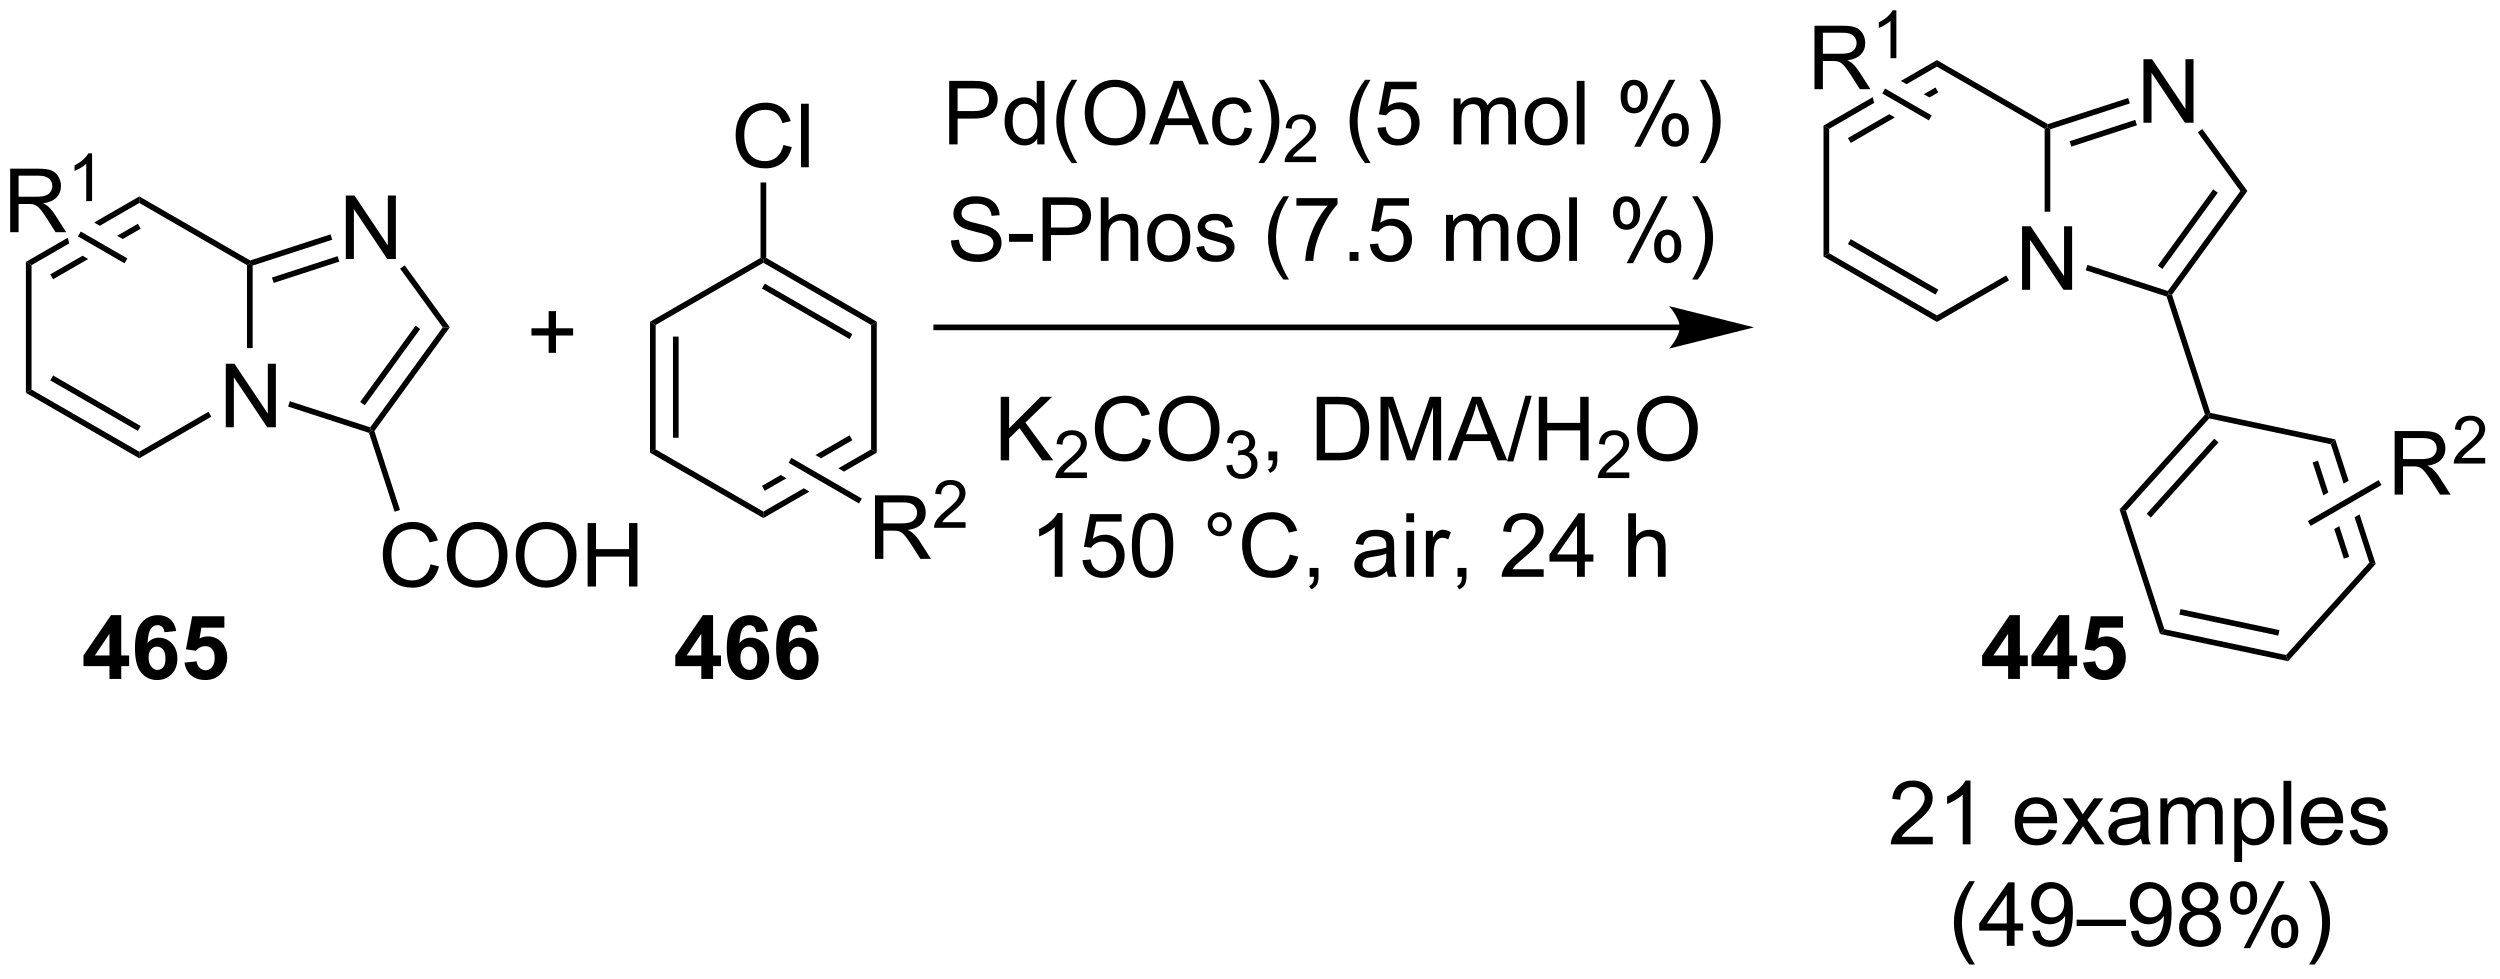
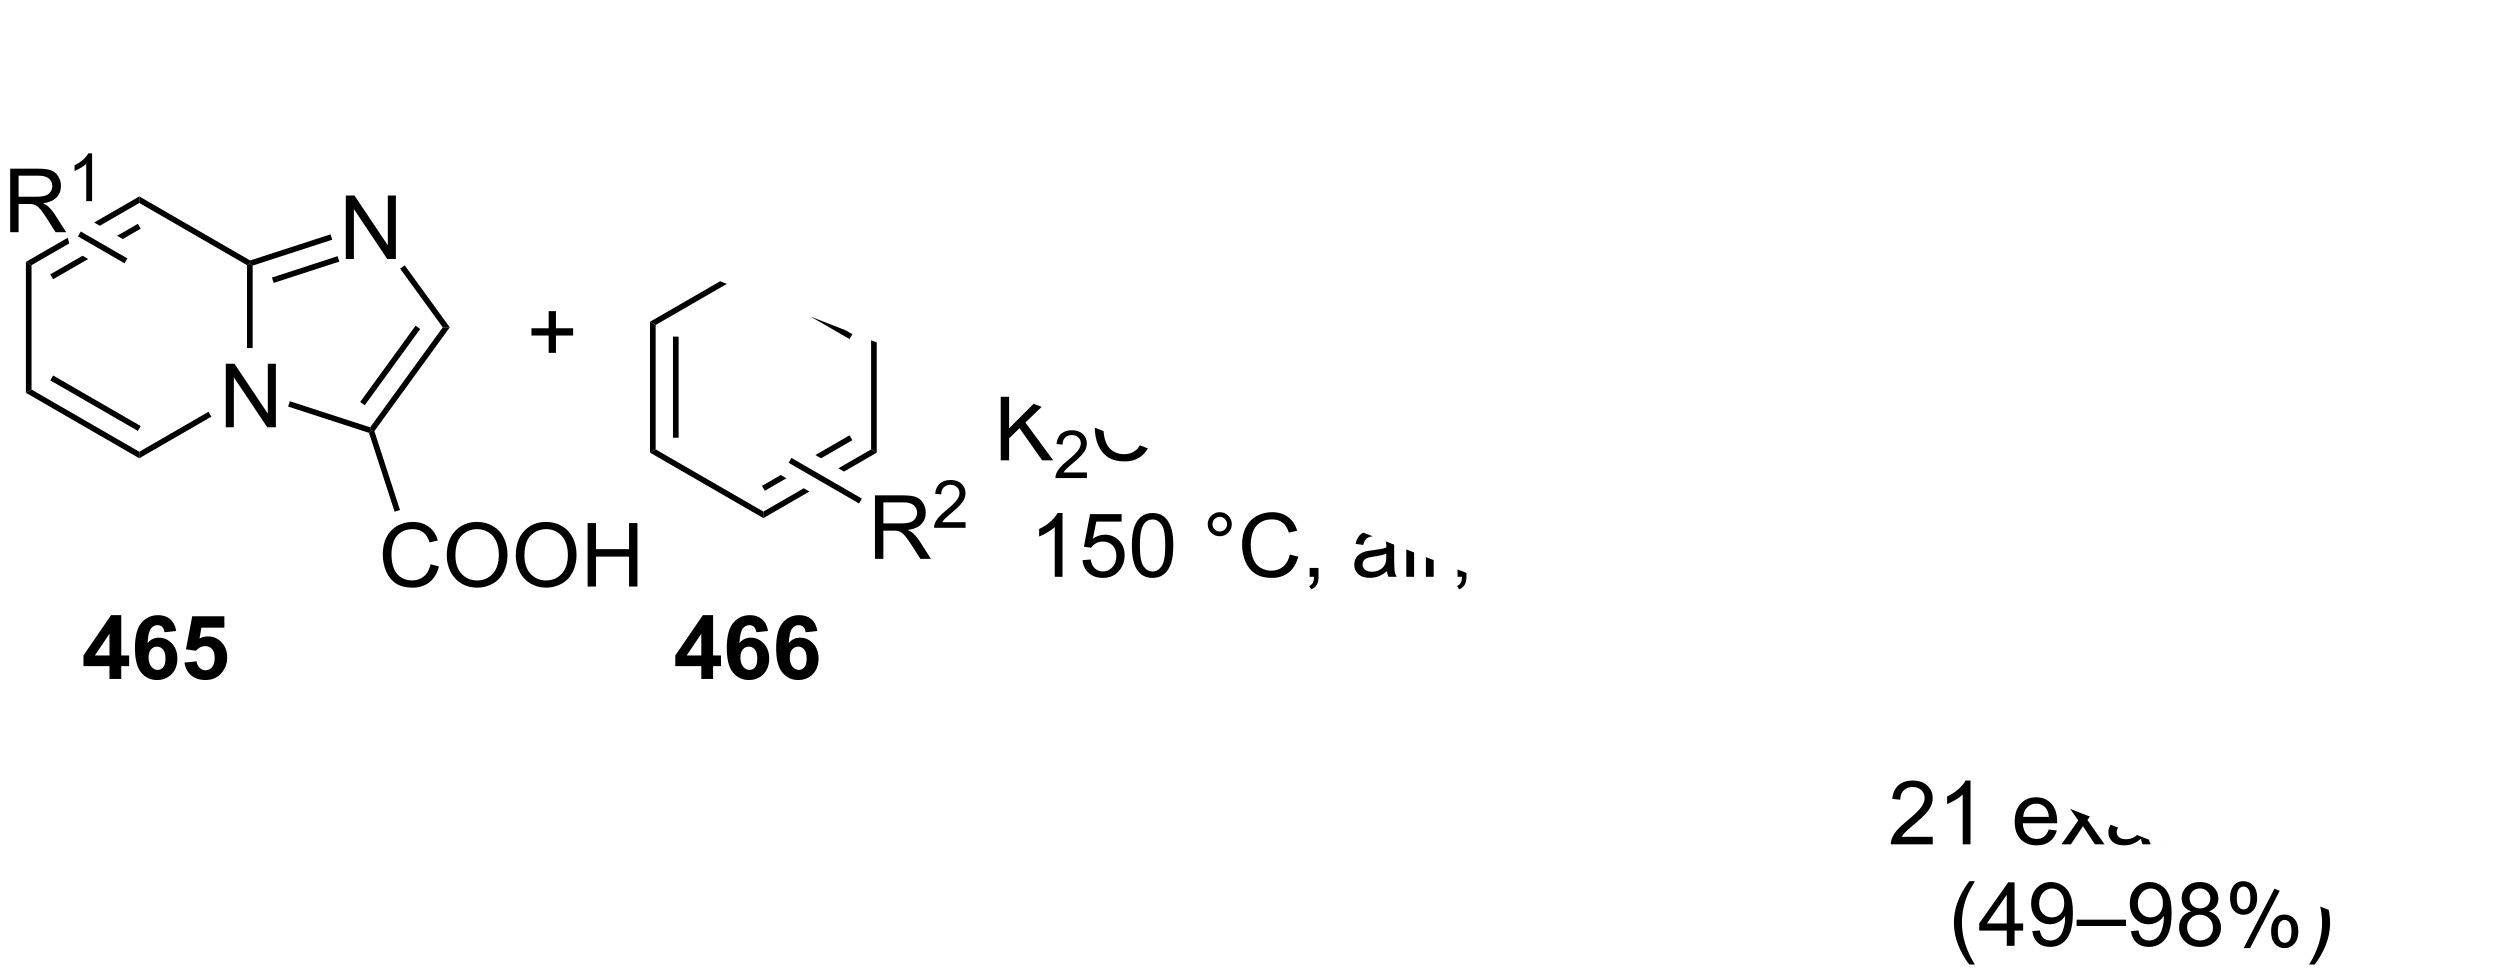
<svg xmlns="http://www.w3.org/2000/svg" stroke-dasharray="none" shape-rendering="auto" font-family="'Dialog'" text-rendering="auto" width="309" fill-opacity="1" color-interpolation="auto" color-rendering="auto" preserveAspectRatio="xMidYMid meet" font-size="12px" viewBox="0 0 309 121" fill="black" stroke="black" image-rendering="auto" stroke-miterlimit="10" stroke-linecap="square" stroke-linejoin="miter" font-style="normal" stroke-width="1" height="121" stroke-dashoffset="0" font-weight="normal" stroke-opacity="1">
  <defs id="genericDefs" />
  <g>
    <defs id="defs1">
      <clipPath clipPathUnits="userSpaceOnUse" id="clipPath1">
        <path d="M3.095 2.797 L234.608 2.797 L234.608 93.278 L3.095 93.278 L3.095 2.797 Z" />
      </clipPath>
      <clipPath clipPathUnits="userSpaceOnUse" id="clipPath2">
-         <path d="M157.572 116.978 L157.572 204.943 L382.649 204.943 L382.649 116.978 Z" />
+         <path d="M157.572 116.978 L157.572 204.943 L382.649 204.943 Z" />
      </clipPath>
    </defs>
    <g transform="scale(1.333,1.333) translate(-3.095,-2.797) matrix(1.029,0,0,1.029,-158.984,-117.526)">
      <path d="M177.858 155.434 L177.858 149.708 L178.637 149.708 L181.644 154.202 L181.644 149.708 L182.371 149.708 L182.371 155.434 L181.592 155.434 L178.584 150.934 L178.584 155.434 L177.858 155.434 Z" stroke="none" clip-path="url(#clipPath2)" />
    </g>
    <g transform="matrix(1.371,0,0,1.371,-216.105,-160.431)">
      <path d="M159.96 140.628 L160.47 140.923 L160.47 152.137 L159.96 152.431 Z" stroke="none" clip-path="url(#clipPath2)" />
    </g>
    <g transform="matrix(1.371,0,0,1.371,-216.105,-160.431)">
      <path d="M159.96 152.431 L160.47 152.137 L170.182 157.744 L170.182 158.333 ZM162.159 151.309 L170.054 155.867 L170.309 155.425 L162.414 150.867 Z" stroke="none" clip-path="url(#clipPath2)" />
    </g>
    <g transform="matrix(1.371,0,0,1.371,-216.105,-160.431)">
      <path d="M170.182 158.333 L170.182 157.744 L176.426 154.138 L176.681 154.58 Z" stroke="none" clip-path="url(#clipPath2)" />
    </g>
    <g transform="matrix(1.371,0,0,1.371,-216.105,-160.431)">
      <path d="M180.404 148.396 L179.893 148.396 L179.893 140.923 L180.149 140.775 L180.404 140.961 Z" stroke="none" clip-path="url(#clipPath2)" />
    </g>
    <g transform="matrix(1.371,0,0,1.371,-216.105,-160.431)">
      <path d="M180.178 140.498 L180.149 140.775 L179.893 140.923 L170.182 135.316 L170.182 134.726 Z" stroke="none" clip-path="url(#clipPath2)" />
    </g>
    <g transform="matrix(1.371,0,0,1.371,-216.105,-160.431)">
      <path d="M170.182 134.726 L166.111 137.077 L166.621 137.372 L166.621 137.372 L170.182 135.316 L170.182 134.726 ZM170.054 137.192 L168.182 138.273 L168.182 138.273 L168.692 138.568 L170.309 137.634 L170.054 137.192 ZM163.733 138.45 L159.96 140.628 L160.47 140.923 L163.87 138.96 L163.87 138.96 L163.733 138.45 ZM165.064 140.073 L162.159 141.75 L162.414 142.192 L165.574 140.368 L165.574 140.368 L165.064 140.073 Z" stroke="none" clip-path="url(#clipPath2)" />
    </g>
    <g transform="matrix(1.371,0,0,1.371,-216.105,-160.431)">
      <path d="M188.803 140.369 L188.803 134.643 L189.582 134.643 L192.59 139.137 L192.59 134.643 L193.316 134.643 L193.316 140.369 L192.538 140.369 L189.53 135.869 L189.53 140.369 L188.803 140.369 Z" stroke="none" clip-path="url(#clipPath2)" />
    </g>
    <g transform="matrix(1.371,0,0,1.371,-216.105,-160.431)">
      <path d="M183.599 153.673 L183.756 153.188 L190.996 155.541 L191.094 155.84 L190.892 156.043 Z" stroke="none" clip-path="url(#clipPath2)" />
    </g>
    <g transform="matrix(1.371,0,0,1.371,-216.105,-160.431)">
      <path d="M191.377 155.885 L191.094 155.84 L190.996 155.541 L197.543 146.53 L198.174 146.53 ZM190.509 153.555 L195.504 146.68 L195.092 146.38 L190.096 153.255 Z" stroke="none" clip-path="url(#clipPath2)" />
    </g>
    <g transform="matrix(1.371,0,0,1.371,-216.105,-160.431)">
      <path d="M198.174 146.53 L197.543 146.53 L193.698 141.237 L194.111 140.938 Z" stroke="none" clip-path="url(#clipPath2)" />
    </g>
    <g transform="matrix(1.371,0,0,1.371,-216.105,-160.431)">
      <path d="M187.421 138.144 L187.578 138.63 L180.404 140.961 L180.149 140.775 L180.178 140.498 ZM188.061 140.114 L182.141 142.038 L182.299 142.523 L188.218 140.6 Z" stroke="none" clip-path="url(#clipPath2)" />
    </g>
    <g transform="matrix(1.371,0,0,1.371,-216.105,-160.431)">
      <path d="M196.441 167.89 L197.199 168.08 Q196.962 169.015 196.342 169.507 Q195.722 169.997 194.829 169.997 Q193.902 169.997 193.321 169.619 Q192.743 169.242 192.438 168.528 Q192.136 167.812 192.136 166.992 Q192.136 166.096 192.477 165.432 Q192.821 164.765 193.451 164.419 Q194.082 164.072 194.839 164.072 Q195.699 164.072 196.285 164.51 Q196.871 164.947 197.102 165.742 L196.355 165.916 Q196.157 165.291 195.777 165.007 Q195.399 164.721 194.824 164.721 Q194.165 164.721 193.72 165.038 Q193.277 165.354 193.097 165.887 Q192.918 166.421 192.918 166.987 Q192.918 167.718 193.131 168.262 Q193.345 168.807 193.793 169.078 Q194.243 169.346 194.767 169.346 Q195.402 169.346 195.842 168.979 Q196.285 168.612 196.441 167.89 ZM197.903 167.109 Q197.903 165.682 198.669 164.877 Q199.435 164.07 200.645 164.07 Q201.437 164.07 202.072 164.45 Q202.711 164.828 203.044 165.505 Q203.38 166.182 203.38 167.041 Q203.38 167.913 203.028 168.601 Q202.677 169.288 202.031 169.643 Q201.388 169.997 200.64 169.997 Q199.833 169.997 199.195 169.606 Q198.56 169.213 198.231 168.538 Q197.903 167.862 197.903 167.109 ZM198.685 167.119 Q198.685 168.156 199.239 168.752 Q199.797 169.346 200.638 169.346 Q201.492 169.346 202.044 168.744 Q202.599 168.143 202.599 167.038 Q202.599 166.338 202.362 165.817 Q202.125 165.296 201.669 165.01 Q201.216 164.721 200.648 164.721 Q199.843 164.721 199.263 165.275 Q198.685 165.828 198.685 167.119 ZM204.126 167.109 Q204.126 165.682 204.892 164.877 Q205.657 164.07 206.868 164.07 Q207.66 164.07 208.295 164.45 Q208.933 164.828 209.267 165.505 Q209.602 166.182 209.602 167.041 Q209.602 167.913 209.251 168.601 Q208.899 169.288 208.254 169.643 Q207.61 169.997 206.863 169.997 Q206.056 169.997 205.418 169.606 Q204.782 169.213 204.454 168.538 Q204.126 167.862 204.126 167.109 ZM204.907 167.119 Q204.907 168.156 205.462 168.752 Q206.019 169.346 206.86 169.346 Q207.714 169.346 208.267 168.744 Q208.821 168.143 208.821 167.038 Q208.821 166.338 208.584 165.817 Q208.347 165.296 207.892 165.01 Q207.438 164.721 206.871 164.721 Q206.066 164.721 205.485 165.275 Q204.907 165.828 204.907 167.119 ZM210.601 169.898 L210.601 164.171 L211.359 164.171 L211.359 166.523 L214.336 166.523 L214.336 164.171 L215.093 164.171 L215.093 169.898 L214.336 169.898 L214.336 167.197 L211.359 167.197 L211.359 169.898 L210.601 169.898 Z" stroke="none" clip-path="url(#clipPath2)" />
    </g>
    <g transform="matrix(1.371,0,0,1.371,-216.105,-160.431)">
      <path d="M190.892 156.043 L191.094 155.84 L191.377 155.885 L193.686 162.993 L193.201 163.151 Z" stroke="none" clip-path="url(#clipPath2)" />
    </g>
    <g transform="matrix(1.371,0,0,1.371,-216.105,-160.431)">
      <path d="M207.088 148.827 L207.088 147.266 L205.538 147.266 L205.538 146.614 L207.088 146.614 L207.088 145.067 L207.748 145.067 L207.748 146.614 L209.295 146.614 L209.295 147.266 L207.748 147.266 L207.748 148.827 L207.088 148.827 Z" stroke="none" clip-path="url(#clipPath2)" />
    </g>
    <g transform="matrix(1.371,0,0,1.371,-216.105,-160.431)">
      <path d="M216.225 146.023 L216.735 146.317 L216.735 157.531 L216.225 157.826 ZM218.296 147.366 L218.296 156.483 L218.806 156.483 L218.806 147.366 Z" stroke="none" clip-path="url(#clipPath2)" />
    </g>
    <g transform="matrix(1.371,0,0,1.371,-216.105,-160.431)">
      <path d="M216.225 157.826 L216.735 157.531 L226.446 163.138 L226.446 163.728 Z" stroke="none" clip-path="url(#clipPath2)" />
    </g>
    <g transform="matrix(1.371,0,0,1.371,-216.105,-160.431)">
      <path d="M234.214 156.262 L231.134 158.04 L231.645 158.335 L231.645 158.335 L234.469 156.704 L234.214 156.262 ZM236.158 157.531 L233.206 159.236 L233.716 159.531 L233.716 159.531 L236.668 157.826 L236.158 157.531 ZM228.052 159.82 L226.319 160.82 L226.574 161.262 L228.527 160.135 L228.527 160.135 L228.065 159.869 L228.052 159.82 ZM230.088 161.036 L226.446 163.138 L226.446 163.728 L230.598 161.331 L230.598 161.331 L230.088 161.036 Z" stroke="none" clip-path="url(#clipPath2)" />
    </g>
    <g transform="matrix(1.371,0,0,1.371,-216.105,-160.431)">
      <path d="M236.668 157.826 L236.158 157.531 L236.158 146.317 L236.668 146.023 Z" stroke="none" clip-path="url(#clipPath2)" />
    </g>
    <g transform="matrix(1.371,0,0,1.371,-216.105,-160.431)">
      <path d="M236.668 146.023 L236.158 146.317 L226.446 140.71 L226.446 140.416 L226.702 140.268 ZM234.469 147.145 L226.574 142.587 L226.319 143.029 L234.214 147.587 Z" stroke="none" clip-path="url(#clipPath2)" />
    </g>
    <g transform="matrix(1.371,0,0,1.371,-216.105,-160.431)">
      <path d="M226.191 140.268 L226.446 140.416 L226.446 140.71 L216.735 146.317 L216.225 146.023 Z" stroke="none" clip-path="url(#clipPath2)" />
    </g>
    <g transform="matrix(1.371,0,0,1.371,-216.105,-160.431)">
      <path d="M228.25 130.089 L229.007 130.279 Q228.77 131.214 228.151 131.707 Q227.531 132.196 226.638 132.196 Q225.711 132.196 225.13 131.819 Q224.552 131.441 224.247 130.727 Q223.945 130.011 223.945 129.191 Q223.945 128.295 224.286 127.631 Q224.63 126.964 225.26 126.618 Q225.89 126.272 226.648 126.272 Q227.507 126.272 228.093 126.709 Q228.679 127.147 228.911 127.941 L228.164 128.115 Q227.966 127.49 227.586 127.207 Q227.208 126.92 226.632 126.92 Q225.974 126.92 225.528 127.238 Q225.086 127.553 224.906 128.087 Q224.726 128.62 224.726 129.186 Q224.726 129.917 224.94 130.462 Q225.153 131.006 225.601 131.277 Q226.052 131.545 226.575 131.545 Q227.211 131.545 227.651 131.178 Q228.093 130.811 228.25 130.089 ZM229.837 132.097 L229.837 126.371 L230.54 126.371 L230.54 132.097 L229.837 132.097 Z" stroke="none" clip-path="url(#clipPath2)" />
    </g>
    <g transform="matrix(1.371,0,0,1.371,-216.105,-160.431)">
      <path d="M226.702 140.268 L226.446 140.416 L226.191 140.268 L226.191 133.47 L226.702 133.47 Z" stroke="none" clip-path="url(#clipPath2)" />
    </g>
    <g transform="matrix(1.371,0,0,1.371,-216.105,-160.431)">
      <path d="M243.198 130.036 L243.198 124.309 L245.36 124.309 Q245.93 124.309 246.23 124.364 Q246.652 124.434 246.935 124.632 Q247.222 124.827 247.396 125.184 Q247.571 125.538 247.571 125.965 Q247.571 126.695 247.105 127.202 Q246.641 127.708 245.425 127.708 L243.956 127.708 L243.956 130.036 L243.198 130.036 ZM243.956 127.031 L245.438 127.031 Q246.172 127.031 246.48 126.757 Q246.79 126.484 246.79 125.989 Q246.79 125.629 246.607 125.374 Q246.425 125.116 246.128 125.036 Q245.938 124.984 245.422 124.984 L243.956 124.984 L243.956 127.031 ZM251.136 130.036 L251.136 129.512 Q250.743 130.13 249.977 130.13 Q249.48 130.13 249.063 129.856 Q248.649 129.583 248.42 129.093 Q248.191 128.601 248.191 127.965 Q248.191 127.343 248.396 126.838 Q248.605 126.333 249.019 126.064 Q249.433 125.793 249.946 125.793 Q250.321 125.793 250.613 125.952 Q250.907 126.109 251.089 126.364 L251.089 124.309 L251.79 124.309 L251.79 130.036 L251.136 130.036 ZM248.915 127.965 Q248.915 128.762 249.251 129.158 Q249.587 129.551 250.042 129.551 Q250.503 129.551 250.826 129.174 Q251.149 128.796 251.149 128.023 Q251.149 127.171 250.821 126.773 Q250.493 126.374 250.011 126.374 Q249.542 126.374 249.227 126.757 Q248.915 127.14 248.915 127.965 ZM254.239 131.721 Q253.655 130.986 253.252 130.002 Q252.851 129.015 252.851 127.96 Q252.851 127.031 253.153 126.179 Q253.505 125.192 254.239 124.21 L254.742 124.21 Q254.27 125.023 254.117 125.372 Q253.88 125.911 253.742 126.497 Q253.575 127.226 253.575 127.965 Q253.575 129.843 254.742 131.721 L254.239 131.721 ZM255.418 127.247 Q255.418 125.82 256.184 125.015 Q256.95 124.208 258.161 124.208 Q258.952 124.208 259.588 124.588 Q260.226 124.965 260.559 125.642 Q260.895 126.32 260.895 127.179 Q260.895 128.051 260.543 128.739 Q260.192 129.426 259.546 129.78 Q258.903 130.135 258.156 130.135 Q257.348 130.135 256.71 129.744 Q256.075 129.351 255.747 128.676 Q255.418 127.999 255.418 127.247 ZM256.2 127.257 Q256.2 128.293 256.755 128.89 Q257.312 129.484 258.153 129.484 Q259.007 129.484 259.559 128.882 Q260.114 128.28 260.114 127.176 Q260.114 126.476 259.877 125.955 Q259.64 125.434 259.184 125.148 Q258.731 124.859 258.163 124.859 Q257.359 124.859 256.778 125.413 Q256.2 125.965 256.2 127.257 ZM261.24 130.036 L263.441 124.309 L264.258 124.309 L266.602 130.036 L265.738 130.036 L265.071 128.301 L262.675 128.301 L262.048 130.036 L261.24 130.036 ZM262.894 127.684 L264.837 127.684 L264.238 126.098 Q263.964 125.374 263.831 124.911 Q263.722 125.46 263.524 126.004 L262.894 127.684 ZM269.824 128.515 L270.516 128.606 Q270.402 129.32 269.935 129.726 Q269.469 130.13 268.79 130.13 Q267.938 130.13 267.42 129.572 Q266.902 129.015 266.902 127.976 Q266.902 127.304 267.123 126.801 Q267.347 126.296 267.803 126.046 Q268.258 125.793 268.792 125.793 Q269.469 125.793 269.899 126.135 Q270.329 126.476 270.449 127.106 L269.766 127.21 Q269.667 126.793 269.42 126.583 Q269.173 126.372 268.821 126.372 Q268.29 126.372 267.956 126.752 Q267.626 127.132 267.626 127.958 Q267.626 128.793 267.946 129.174 Q268.266 129.551 268.782 129.551 Q269.196 129.551 269.472 129.299 Q269.751 129.043 269.824 128.515 ZM271.579 131.721 L271.074 131.721 Q272.243 129.843 272.243 127.965 Q272.243 127.231 272.074 126.507 Q271.941 125.921 271.704 125.382 Q271.55 125.031 271.074 124.21 L271.579 124.21 Q272.313 125.192 272.665 126.179 Q272.964 127.031 272.964 127.96 Q272.964 129.015 272.56 130.002 Q272.157 130.986 271.579 131.721 Z" stroke="none" clip-path="url(#clipPath2)" />
    </g>
    <g transform="matrix(1.371,0,0,1.371,-216.105,-160.431)">
      <path d="M276.275 131.128 L276.275 131.636 L273.435 131.636 Q273.429 131.444 273.497 131.268 Q273.605 130.979 273.843 130.698 Q274.083 130.417 274.534 130.048 Q275.234 129.474 275.48 129.138 Q275.726 128.802 275.726 128.503 Q275.726 128.19 275.501 127.975 Q275.279 127.759 274.917 127.759 Q274.536 127.759 274.308 127.987 Q274.079 128.216 274.077 128.62 L273.534 128.565 Q273.591 127.958 273.954 127.642 Q274.318 127.323 274.929 127.323 Q275.548 127.323 275.907 127.667 Q276.269 128.009 276.269 128.515 Q276.269 128.772 276.163 129.022 Q276.058 129.27 275.812 129.546 Q275.568 129.821 274.999 130.302 Q274.525 130.7 274.39 130.843 Q274.255 130.985 274.167 131.128 L276.275 131.128 Z" stroke="none" clip-path="url(#clipPath2)" />
    </g>
    <g transform="matrix(1.371,0,0,1.371,-216.105,-160.431)">
      <path d="M280.685 131.721 Q280.102 130.986 279.698 130.002 Q279.297 129.015 279.297 127.96 Q279.297 127.031 279.599 126.179 Q279.951 125.192 280.685 124.21 L281.188 124.21 Q280.716 125.023 280.563 125.372 Q280.326 125.911 280.188 126.497 Q280.021 127.226 280.021 127.965 Q280.021 129.843 281.188 131.721 L280.685 131.721 ZM281.81 128.536 L282.547 128.473 Q282.63 129.012 282.927 129.283 Q283.227 129.554 283.649 129.554 Q284.156 129.554 284.508 129.171 Q284.86 128.788 284.86 128.155 Q284.86 127.554 284.521 127.208 Q284.185 126.859 283.638 126.859 Q283.297 126.859 283.024 127.015 Q282.75 127.168 282.594 127.413 L281.935 127.327 L282.49 124.387 L285.336 124.387 L285.336 125.059 L283.052 125.059 L282.742 126.598 Q283.258 126.239 283.826 126.239 Q284.576 126.239 285.091 126.76 Q285.607 127.278 285.607 128.093 Q285.607 128.872 285.154 129.437 Q284.602 130.135 283.649 130.135 Q282.867 130.135 282.373 129.697 Q281.88 129.257 281.81 128.536 ZM288.677 130.036 L288.677 125.887 L289.305 125.887 L289.305 126.468 Q289.5 126.163 289.823 125.978 Q290.149 125.793 290.563 125.793 Q291.024 125.793 291.318 125.986 Q291.615 126.176 291.735 126.52 Q292.227 125.793 293.016 125.793 Q293.633 125.793 293.964 126.135 Q294.297 126.476 294.297 127.187 L294.297 130.036 L293.599 130.036 L293.599 127.421 Q293.599 126.999 293.529 126.814 Q293.461 126.629 293.281 126.517 Q293.102 126.403 292.86 126.403 Q292.422 126.403 292.133 126.695 Q291.844 126.984 291.844 127.624 L291.844 130.036 L291.141 130.036 L291.141 127.34 Q291.141 126.872 290.969 126.637 Q290.797 126.403 290.406 126.403 Q290.11 126.403 289.857 126.559 Q289.607 126.715 289.492 127.017 Q289.38 127.317 289.38 127.882 L289.38 130.036 L288.677 130.036 ZM295.078 127.96 Q295.078 126.809 295.719 126.254 Q296.255 125.793 297.024 125.793 Q297.88 125.793 298.422 126.353 Q298.966 126.913 298.966 127.903 Q298.966 128.702 298.724 129.163 Q298.485 129.622 298.026 129.877 Q297.568 130.13 297.024 130.13 Q296.154 130.13 295.615 129.572 Q295.078 129.012 295.078 127.96 ZM295.802 127.96 Q295.802 128.757 296.149 129.155 Q296.498 129.551 297.024 129.551 Q297.547 129.551 297.894 129.153 Q298.242 128.755 298.242 127.937 Q298.242 127.168 297.894 126.773 Q297.545 126.374 297.024 126.374 Q296.498 126.374 296.149 126.77 Q295.802 127.163 295.802 127.96 ZM299.775 130.036 L299.775 124.309 L300.478 124.309 L300.478 130.036 L299.775 130.036 ZM303.728 125.684 Q303.728 125.07 304.035 124.64 Q304.345 124.21 304.931 124.21 Q305.47 124.21 305.822 124.596 Q306.176 124.981 306.176 125.726 Q306.176 126.452 305.819 126.846 Q305.462 127.239 304.939 127.239 Q304.418 127.239 304.072 126.853 Q303.728 126.465 303.728 125.684 ZM304.95 124.695 Q304.689 124.695 304.515 124.921 Q304.34 125.148 304.34 125.754 Q304.34 126.304 304.515 126.531 Q304.692 126.754 304.95 126.754 Q305.215 126.754 305.39 126.528 Q305.564 126.301 305.564 125.7 Q305.564 125.145 305.387 124.921 Q305.212 124.695 304.95 124.695 ZM304.955 130.247 L308.087 124.21 L308.658 124.21 L305.535 130.247 L304.955 130.247 ZM307.431 128.692 Q307.431 128.075 307.738 127.648 Q308.048 127.218 308.637 127.218 Q309.176 127.218 309.53 127.603 Q309.884 127.989 309.884 128.734 Q309.884 129.46 309.525 129.853 Q309.168 130.247 308.642 130.247 Q308.121 130.247 307.775 129.859 Q307.431 129.468 307.431 128.692 ZM308.658 127.702 Q308.392 127.702 308.218 127.929 Q308.043 128.155 308.043 128.762 Q308.043 129.309 308.218 129.536 Q308.395 129.762 308.653 129.762 Q308.923 129.762 309.095 129.536 Q309.27 129.309 309.27 128.708 Q309.27 128.153 309.093 127.929 Q308.918 127.702 308.658 127.702 ZM311.365 131.721 L310.86 131.721 Q312.029 129.843 312.029 127.965 Q312.029 127.231 311.86 126.507 Q311.727 125.921 311.49 125.382 Q311.336 125.031 310.86 124.21 L311.365 124.21 Q312.099 125.192 312.451 126.179 Q312.75 127.031 312.75 127.96 Q312.75 129.015 312.347 130.002 Q311.943 130.986 311.365 131.721 Z" stroke="none" clip-path="url(#clipPath2)" />
    </g>
    <g transform="matrix(1.371,0,0,1.371,-216.105,-160.431)">
      <path d="M243.359 138.695 L244.075 138.632 Q244.125 139.062 244.31 139.338 Q244.497 139.614 244.888 139.783 Q245.278 139.952 245.765 139.952 Q246.2 139.952 246.531 139.825 Q246.864 139.695 247.026 139.471 Q247.187 139.247 247.187 138.981 Q247.187 138.71 247.031 138.51 Q246.875 138.309 246.515 138.171 Q246.286 138.083 245.497 137.893 Q244.708 137.702 244.39 137.536 Q243.982 137.32 243.778 137.002 Q243.578 136.684 243.578 136.288 Q243.578 135.856 243.823 135.478 Q244.07 135.101 244.541 134.905 Q245.015 134.71 245.593 134.71 Q246.232 134.71 246.716 134.916 Q247.203 135.122 247.463 135.52 Q247.726 135.918 247.747 136.421 L247.02 136.476 Q246.961 135.934 246.622 135.658 Q246.286 135.38 245.625 135.38 Q244.937 135.38 244.622 135.632 Q244.31 135.882 244.31 136.239 Q244.31 136.546 244.531 136.747 Q244.75 136.945 245.674 137.155 Q246.599 137.364 246.942 137.52 Q247.442 137.749 247.679 138.103 Q247.919 138.458 247.919 138.918 Q247.919 139.374 247.656 139.78 Q247.395 140.184 246.903 140.411 Q246.414 140.635 245.802 140.635 Q245.023 140.635 244.497 140.408 Q243.974 140.179 243.674 139.726 Q243.375 139.27 243.359 138.695 ZM248.591 138.817 L248.591 138.109 L250.75 138.109 L250.75 138.817 L248.591 138.817 ZM251.617 140.536 L251.617 134.809 L253.778 134.809 Q254.349 134.809 254.648 134.864 Q255.07 134.934 255.354 135.132 Q255.64 135.327 255.815 135.684 Q255.989 136.038 255.989 136.465 Q255.989 137.195 255.523 137.702 Q255.06 138.208 253.843 138.208 L252.375 138.208 L252.375 140.536 L251.617 140.536 ZM252.375 137.53 L253.857 137.53 Q254.591 137.53 254.898 137.257 Q255.208 136.984 255.208 136.489 Q255.208 136.13 255.026 135.874 Q254.843 135.616 254.547 135.536 Q254.357 135.484 253.841 135.484 L252.375 135.484 L252.375 137.53 ZM256.864 140.536 L256.864 134.809 L257.567 134.809 L257.567 136.864 Q258.06 136.293 258.81 136.293 Q259.271 136.293 259.609 136.476 Q259.95 136.655 260.096 136.976 Q260.242 137.296 260.242 137.905 L260.242 140.536 L259.539 140.536 L259.539 137.905 Q259.539 137.38 259.31 137.14 Q259.083 136.898 258.664 136.898 Q258.351 136.898 258.075 137.062 Q257.802 137.223 257.685 137.502 Q257.567 137.778 257.567 138.265 L257.567 140.536 L256.864 140.536 ZM261.05 138.46 Q261.05 137.309 261.691 136.755 Q262.228 136.293 262.996 136.293 Q263.853 136.293 264.394 136.853 Q264.938 137.413 264.938 138.403 Q264.938 139.202 264.696 139.663 Q264.457 140.122 263.998 140.377 Q263.54 140.63 262.996 140.63 Q262.126 140.63 261.587 140.072 Q261.05 139.512 261.05 138.46 ZM261.774 138.46 Q261.774 139.257 262.121 139.655 Q262.47 140.051 262.996 140.051 Q263.519 140.051 263.866 139.653 Q264.214 139.255 264.214 138.437 Q264.214 137.668 263.866 137.273 Q263.517 136.874 262.996 136.874 Q262.47 136.874 262.121 137.27 Q261.774 137.663 261.774 138.46 ZM265.481 139.296 L266.177 139.187 Q266.234 139.606 266.502 139.83 Q266.771 140.051 267.25 140.051 Q267.734 140.051 267.968 139.853 Q268.203 139.655 268.203 139.39 Q268.203 139.153 267.997 139.015 Q267.851 138.921 267.278 138.778 Q266.505 138.583 266.205 138.439 Q265.906 138.296 265.752 138.046 Q265.599 137.793 265.599 137.489 Q265.599 137.21 265.724 136.976 Q265.851 136.739 266.07 136.583 Q266.234 136.46 266.518 136.377 Q266.802 136.293 267.125 136.293 Q267.614 136.293 267.981 136.434 Q268.351 136.575 268.526 136.814 Q268.703 137.054 268.771 137.458 L268.083 137.551 Q268.036 137.231 267.81 137.051 Q267.586 136.872 267.177 136.872 Q266.692 136.872 266.484 137.033 Q266.278 137.192 266.278 137.405 Q266.278 137.543 266.364 137.653 Q266.45 137.765 266.632 137.84 Q266.739 137.88 267.255 138.02 Q268 138.218 268.294 138.346 Q268.591 138.473 268.757 138.715 Q268.927 138.958 268.927 139.317 Q268.927 139.668 268.721 139.978 Q268.515 140.288 268.127 140.46 Q267.742 140.63 267.255 140.63 Q266.445 140.63 266.021 140.293 Q265.599 139.958 265.481 139.296 ZM273.329 142.221 Q272.746 141.486 272.342 140.502 Q271.941 139.515 271.941 138.46 Q271.941 137.53 272.243 136.679 Q272.595 135.692 273.329 134.71 L273.832 134.71 Q273.36 135.523 273.207 135.872 Q272.97 136.411 272.832 136.997 Q272.665 137.726 272.665 138.465 Q272.665 140.343 273.832 142.221 L273.329 142.221 ZM274.501 135.559 L274.501 134.882 L278.207 134.882 L278.207 135.429 Q277.66 136.012 277.123 136.978 Q276.587 137.942 276.293 138.96 Q276.082 139.679 276.024 140.536 L275.3 140.536 Q275.313 139.859 275.566 138.903 Q275.821 137.945 276.295 137.056 Q276.769 136.168 277.306 135.559 L274.501 135.559 ZM279.297 140.536 L279.297 139.734 L280.099 139.734 L280.099 140.536 L279.297 140.536 ZM281.126 139.036 L281.863 138.973 Q281.946 139.512 282.243 139.783 Q282.543 140.054 282.964 140.054 Q283.472 140.054 283.824 139.671 Q284.175 139.288 284.175 138.655 Q284.175 138.054 283.837 137.708 Q283.501 137.359 282.954 137.359 Q282.613 137.359 282.339 137.515 Q282.066 137.668 281.91 137.913 L281.251 137.827 L281.806 134.887 L284.652 134.887 L284.652 135.559 L282.368 135.559 L282.058 137.098 Q282.574 136.739 283.142 136.739 Q283.892 136.739 284.407 137.26 Q284.923 137.778 284.923 138.593 Q284.923 139.372 284.47 139.937 Q283.918 140.635 282.964 140.635 Q282.183 140.635 281.688 140.197 Q281.196 139.757 281.126 139.036 ZM287.993 140.536 L287.993 136.387 L288.621 136.387 L288.621 136.968 Q288.816 136.663 289.139 136.478 Q289.464 136.293 289.879 136.293 Q290.339 136.293 290.634 136.486 Q290.931 136.676 291.05 137.02 Q291.543 136.293 292.332 136.293 Q292.949 136.293 293.28 136.635 Q293.613 136.976 293.613 137.687 L293.613 140.536 L292.915 140.536 L292.915 137.921 Q292.915 137.499 292.845 137.314 Q292.777 137.13 292.597 137.018 Q292.418 136.903 292.175 136.903 Q291.738 136.903 291.449 137.195 Q291.16 137.484 291.16 138.124 L291.16 140.536 L290.457 140.536 L290.457 137.84 Q290.457 137.372 290.285 137.137 Q290.113 136.903 289.722 136.903 Q289.425 136.903 289.173 137.059 Q288.923 137.215 288.808 137.518 Q288.696 137.817 288.696 138.382 L288.696 140.536 L287.993 140.536 ZM294.394 138.46 Q294.394 137.309 295.035 136.755 Q295.571 136.293 296.339 136.293 Q297.196 136.293 297.738 136.853 Q298.282 137.413 298.282 138.403 Q298.282 139.202 298.04 139.663 Q297.8 140.122 297.342 140.377 Q296.884 140.63 296.339 140.63 Q295.47 140.63 294.931 140.072 Q294.394 139.512 294.394 138.46 ZM295.118 138.46 Q295.118 139.257 295.464 139.655 Q295.813 140.051 296.339 140.051 Q296.863 140.051 297.209 139.653 Q297.558 139.255 297.558 138.437 Q297.558 137.668 297.209 137.273 Q296.86 136.874 296.339 136.874 Q295.813 136.874 295.464 137.27 Q295.118 137.663 295.118 138.46 ZM299.091 140.536 L299.091 134.809 L299.794 134.809 L299.794 140.536 L299.091 140.536 ZM303.044 136.184 Q303.044 135.57 303.351 135.14 Q303.661 134.71 304.247 134.71 Q304.786 134.71 305.138 135.096 Q305.492 135.481 305.492 136.226 Q305.492 136.952 305.135 137.346 Q304.778 137.739 304.255 137.739 Q303.734 137.739 303.388 137.353 Q303.044 136.965 303.044 136.184 ZM304.265 135.195 Q304.005 135.195 303.83 135.421 Q303.656 135.648 303.656 136.255 Q303.656 136.804 303.83 137.03 Q304.007 137.255 304.265 137.255 Q304.531 137.255 304.705 137.028 Q304.88 136.801 304.88 136.2 Q304.88 135.645 304.703 135.421 Q304.528 135.195 304.265 135.195 ZM304.271 140.747 L307.403 134.71 L307.974 134.71 L304.851 140.747 L304.271 140.747 ZM306.747 139.192 Q306.747 138.575 307.054 138.148 Q307.364 137.718 307.953 137.718 Q308.492 137.718 308.846 138.103 Q309.2 138.489 309.2 139.234 Q309.2 139.96 308.841 140.353 Q308.484 140.747 307.958 140.747 Q307.437 140.747 307.091 140.359 Q306.747 139.968 306.747 139.192 ZM307.974 138.202 Q307.708 138.202 307.534 138.429 Q307.359 138.655 307.359 139.262 Q307.359 139.809 307.534 140.036 Q307.711 140.262 307.968 140.262 Q308.239 140.262 308.411 140.036 Q308.586 139.809 308.586 139.208 Q308.586 138.653 308.409 138.429 Q308.234 138.202 307.974 138.202 ZM310.681 142.221 L310.175 142.221 Q311.345 140.343 311.345 138.465 Q311.345 137.731 311.175 137.007 Q311.043 136.421 310.806 135.882 Q310.652 135.53 310.175 134.71 L310.681 134.71 Q311.415 135.692 311.767 136.679 Q312.066 137.53 312.066 138.46 Q312.066 139.515 311.662 140.502 Q311.259 141.486 310.681 142.221 Z" stroke="none" clip-path="url(#clipPath2)" />
    </g>
    <g transform="matrix(1.371,0,0,1.371,-216.105,-160.431)">
      <path d="M247.844 158.518 L247.844 152.791 L248.601 152.791 L248.601 155.63 L251.445 152.791 L252.474 152.791 L250.07 155.112 L252.578 158.518 L251.578 158.518 L249.539 155.62 L248.601 156.534 L248.601 158.518 L247.844 158.518 Z" stroke="none" clip-path="url(#clipPath2)" />
    </g>
    <g transform="matrix(1.371,0,0,1.371,-216.105,-160.431)">
      <path d="M255.615 159.61 L255.615 160.118 L252.775 160.118 Q252.769 159.927 252.838 159.751 Q252.945 159.462 253.183 159.18 Q253.424 158.899 253.875 158.53 Q254.574 157.956 254.82 157.62 Q255.066 157.284 255.066 156.985 Q255.066 156.673 254.842 156.458 Q254.619 156.241 254.258 156.241 Q253.877 156.241 253.648 156.47 Q253.42 156.698 253.418 157.102 L252.875 157.048 Q252.931 156.44 253.295 156.124 Q253.658 155.805 254.269 155.805 Q254.888 155.805 255.248 156.149 Q255.609 156.491 255.609 156.997 Q255.609 157.255 255.504 157.505 Q255.398 157.753 255.152 158.028 Q254.908 158.304 254.34 158.784 Q253.865 159.182 253.73 159.325 Q253.596 159.468 253.508 159.61 L255.615 159.61 Z" stroke="none" clip-path="url(#clipPath2)" />
    </g>
    <g transform="matrix(1.371,0,0,1.371,-216.105,-160.431)">
      <path d="M260.634 156.51 L261.391 156.7 Q261.154 157.635 260.535 158.127 Q259.915 158.617 259.022 158.617 Q258.094 158.617 257.514 158.239 Q256.936 157.862 256.631 157.148 Q256.329 156.432 256.329 155.612 Q256.329 154.716 256.67 154.052 Q257.014 153.385 257.644 153.039 Q258.274 152.692 259.032 152.692 Q259.891 152.692 260.477 153.13 Q261.063 153.567 261.295 154.362 L260.548 154.536 Q260.35 153.911 259.969 153.627 Q259.592 153.341 259.016 153.341 Q258.358 153.341 257.912 153.659 Q257.469 153.974 257.29 154.508 Q257.11 155.041 257.11 155.607 Q257.11 156.338 257.324 156.883 Q257.537 157.427 257.985 157.698 Q258.436 157.966 258.959 157.966 Q259.594 157.966 260.035 157.599 Q260.477 157.232 260.634 156.51 ZM262.096 155.729 Q262.096 154.302 262.861 153.497 Q263.627 152.69 264.838 152.69 Q265.63 152.69 266.265 153.07 Q266.903 153.448 267.236 154.125 Q267.572 154.802 267.572 155.661 Q267.572 156.534 267.221 157.221 Q266.869 157.909 266.223 158.263 Q265.58 158.617 264.833 158.617 Q264.026 158.617 263.387 158.226 Q262.752 157.833 262.424 157.159 Q262.096 156.482 262.096 155.729 ZM262.877 155.739 Q262.877 156.776 263.432 157.372 Q263.989 157.966 264.83 157.966 Q265.684 157.966 266.236 157.364 Q266.791 156.763 266.791 155.659 Q266.791 154.958 266.554 154.437 Q266.317 153.916 265.861 153.63 Q265.408 153.341 264.841 153.341 Q264.036 153.341 263.455 153.896 Q262.877 154.448 262.877 155.739 Z" stroke="none" clip-path="url(#clipPath2)" />
    </g>
    <g transform="matrix(1.371,0,0,1.371,-216.105,-160.431)">
      <path d="M268.183 158.983 L268.71 158.913 Q268.802 159.362 269.018 159.559 Q269.237 159.757 269.552 159.757 Q269.923 159.757 270.179 159.499 Q270.436 159.241 270.436 158.86 Q270.436 158.497 270.198 158.262 Q269.962 158.026 269.595 158.026 Q269.446 158.026 269.224 158.085 L269.282 157.622 Q269.335 157.628 269.366 157.628 Q269.704 157.628 269.974 157.452 Q270.243 157.276 270.243 156.909 Q270.243 156.62 270.046 156.43 Q269.85 156.239 269.54 156.239 Q269.231 156.239 269.026 156.432 Q268.821 156.626 268.762 157.012 L268.235 156.919 Q268.333 156.387 268.675 156.096 Q269.018 155.805 269.528 155.805 Q269.88 155.805 270.175 155.956 Q270.471 156.106 270.628 156.368 Q270.784 156.628 270.784 156.921 Q270.784 157.2 270.634 157.429 Q270.485 157.657 270.192 157.792 Q270.573 157.88 270.784 158.157 Q270.995 158.432 270.995 158.849 Q270.995 159.411 270.585 159.804 Q270.175 160.194 269.548 160.194 Q268.983 160.194 268.608 159.858 Q268.235 159.52 268.183 158.983 Z" stroke="none" clip-path="url(#clipPath2)" />
    </g>
    <g transform="matrix(1.371,0,0,1.371,-216.105,-160.431)">
      <path d="M271.978 158.518 L271.978 157.716 L272.78 157.716 L272.78 158.518 Q272.78 158.961 272.624 159.232 Q272.468 159.502 272.127 159.651 L271.932 159.351 Q272.155 159.252 272.26 159.062 Q272.366 158.875 272.377 158.518 L271.978 158.518 ZM276.33 158.518 L276.33 152.791 L278.304 152.791 Q278.971 152.791 279.322 152.872 Q279.814 152.987 280.163 153.284 Q280.616 153.666 280.84 154.263 Q281.064 154.857 281.064 155.622 Q281.064 156.276 280.911 156.781 Q280.76 157.284 280.52 157.614 Q280.283 157.942 279.999 158.133 Q279.718 158.323 279.317 158.422 Q278.916 158.518 278.398 158.518 L276.33 158.518 ZM277.088 157.841 L278.312 157.841 Q278.877 157.841 279.2 157.737 Q279.523 157.63 279.713 157.44 Q279.984 157.169 280.132 156.716 Q280.283 156.26 280.283 155.612 Q280.283 154.713 279.989 154.232 Q279.695 153.747 279.273 153.583 Q278.968 153.466 278.291 153.466 L277.088 153.466 L277.088 157.841 ZM282.084 158.518 L282.084 152.791 L283.224 152.791 L284.581 156.846 Q284.769 157.411 284.855 157.692 Q284.951 157.38 285.159 156.776 L286.529 152.791 L287.55 152.791 L287.55 158.518 L286.818 158.518 L286.818 153.724 L285.154 158.518 L284.472 158.518 L282.816 153.643 L282.816 158.518 L282.084 158.518 ZM288.141 158.518 L290.342 152.791 L291.159 152.791 L293.503 158.518 L292.639 158.518 L291.972 156.784 L289.576 156.784 L288.948 158.518 L288.141 158.518 ZM289.795 156.166 L291.738 156.166 L291.139 154.581 Q290.865 153.857 290.732 153.393 Q290.623 153.942 290.425 154.487 L289.795 156.166 ZM293.49 158.617 L295.151 152.692 L295.714 152.692 L294.058 158.617 L293.49 158.617 ZM296.353 158.518 L296.353 152.791 L297.111 152.791 L297.111 155.143 L300.088 155.143 L300.088 152.791 L300.846 152.791 L300.846 158.518 L300.088 158.518 L300.088 155.817 L297.111 155.817 L297.111 158.518 L296.353 158.518 Z" stroke="none" clip-path="url(#clipPath2)" />
    </g>
    <g transform="matrix(1.371,0,0,1.371,-216.105,-160.431)">
-       <path d="M304.512 159.61 L304.512 160.118 L301.672 160.118 Q301.666 159.927 301.734 159.751 Q301.842 159.462 302.08 159.18 Q302.32 158.899 302.771 158.53 Q303.471 157.956 303.717 157.62 Q303.963 157.284 303.963 156.985 Q303.963 156.673 303.738 156.458 Q303.515 156.241 303.154 156.241 Q302.773 156.241 302.545 156.47 Q302.316 156.698 302.314 157.102 L301.771 157.048 Q301.828 156.44 302.191 156.124 Q302.555 155.805 303.166 155.805 Q303.785 155.805 304.144 156.149 Q304.506 156.491 304.506 156.997 Q304.506 157.255 304.4 157.505 Q304.295 157.753 304.049 158.028 Q303.805 158.304 303.236 158.784 Q302.762 159.182 302.627 159.325 Q302.492 159.468 302.404 159.61 L304.512 159.61 Z" stroke="none" clip-path="url(#clipPath2)" />
-     </g>
+       </g>
    <g transform="matrix(1.371,0,0,1.371,-216.105,-160.431)">
      <path d="M305.215 155.729 Q305.215 154.302 305.981 153.497 Q306.746 152.69 307.957 152.69 Q308.749 152.69 309.384 153.07 Q310.022 153.448 310.356 154.125 Q310.692 154.802 310.692 155.661 Q310.692 156.534 310.34 157.221 Q309.988 157.909 309.343 158.263 Q308.699 158.617 307.952 158.617 Q307.145 158.617 306.507 158.226 Q305.871 157.833 305.543 157.159 Q305.215 156.482 305.215 155.729 ZM305.996 155.739 Q305.996 156.776 306.551 157.372 Q307.108 157.966 307.949 157.966 Q308.804 157.966 309.356 157.364 Q309.91 156.763 309.91 155.659 Q309.91 154.958 309.673 154.437 Q309.436 153.916 308.981 153.63 Q308.527 153.341 307.96 153.341 Q307.155 153.341 306.574 153.896 Q305.996 154.448 305.996 155.739 Z" stroke="none" clip-path="url(#clipPath2)" />
    </g>
    <g transform="matrix(1.371,0,0,1.371,-216.105,-160.431)">
      <path d="M253.417 169.018 L252.714 169.018 L252.714 164.536 Q252.458 164.778 252.047 165.021 Q251.635 165.263 251.307 165.385 L251.307 164.706 Q251.896 164.427 252.336 164.034 Q252.779 163.638 252.964 163.268 L253.417 163.268 L253.417 169.018 ZM255.218 167.518 L255.954 167.456 Q256.038 167.995 256.335 168.265 Q256.634 168.536 257.056 168.536 Q257.564 168.536 257.915 168.153 Q258.267 167.771 258.267 167.138 Q258.267 166.536 257.928 166.19 Q257.592 165.841 257.046 165.841 Q256.704 165.841 256.431 165.997 Q256.158 166.151 256.001 166.396 L255.343 166.31 L255.897 163.37 L258.743 163.37 L258.743 164.041 L256.46 164.041 L256.15 165.581 Q256.665 165.221 257.233 165.221 Q257.983 165.221 258.499 165.742 Q259.014 166.26 259.014 167.075 Q259.014 167.854 258.561 168.419 Q258.009 169.117 257.056 169.117 Q256.275 169.117 255.78 168.679 Q255.288 168.239 255.218 167.518 ZM259.667 166.192 Q259.667 165.177 259.875 164.56 Q260.083 163.94 260.495 163.604 Q260.909 163.268 261.534 163.268 Q261.995 163.268 262.341 163.453 Q262.69 163.638 262.917 163.989 Q263.143 164.338 263.271 164.841 Q263.401 165.341 263.401 166.192 Q263.401 167.2 263.193 167.82 Q262.987 168.44 262.573 168.778 Q262.161 169.117 261.534 169.117 Q260.706 169.117 260.232 168.521 Q259.667 167.807 259.667 166.192 ZM260.388 166.192 Q260.388 167.604 260.719 168.07 Q261.05 168.536 261.534 168.536 Q262.018 168.536 262.346 168.067 Q262.677 167.599 262.677 166.192 Q262.677 164.778 262.346 164.315 Q262.018 163.849 261.526 163.849 Q261.042 163.849 260.753 164.26 Q260.388 164.784 260.388 166.192 ZM266.505 164.276 Q266.505 163.825 266.823 163.51 Q267.143 163.192 267.589 163.192 Q268.042 163.192 268.357 163.51 Q268.675 163.825 268.675 164.276 Q268.675 164.724 268.354 165.044 Q268.036 165.362 267.589 165.362 Q267.143 165.362 266.823 165.047 Q266.505 164.729 266.505 164.276 ZM266.932 164.276 Q266.932 164.549 267.125 164.742 Q267.318 164.935 267.591 164.935 Q267.862 164.935 268.055 164.742 Q268.247 164.549 268.247 164.276 Q268.247 164.002 268.055 163.81 Q267.862 163.614 267.591 163.614 Q267.318 163.614 267.125 163.81 Q266.932 164.002 266.932 164.276 ZM273.908 167.01 L274.665 167.2 Q274.428 168.135 273.809 168.627 Q273.189 169.117 272.296 169.117 Q271.368 169.117 270.788 168.739 Q270.21 168.362 269.905 167.648 Q269.603 166.932 269.603 166.112 Q269.603 165.216 269.944 164.552 Q270.288 163.885 270.918 163.539 Q271.548 163.192 272.306 163.192 Q273.165 163.192 273.751 163.63 Q274.337 164.067 274.569 164.862 L273.822 165.036 Q273.624 164.411 273.243 164.127 Q272.866 163.841 272.29 163.841 Q271.632 163.841 271.186 164.159 Q270.743 164.474 270.564 165.008 Q270.384 165.541 270.384 166.107 Q270.384 166.838 270.598 167.383 Q270.811 167.927 271.259 168.198 Q271.71 168.466 272.233 168.466 Q272.868 168.466 273.309 168.099 Q273.751 167.732 273.908 167.01 ZM275.693 169.018 L275.693 168.216 L276.495 168.216 L276.495 169.018 Q276.495 169.461 276.339 169.732 Q276.182 170.002 275.841 170.151 L275.646 169.851 Q275.87 169.752 275.974 169.562 Q276.081 169.375 276.091 169.018 L275.693 169.018 ZM282.661 168.505 Q282.271 168.838 281.909 168.976 Q281.55 169.112 281.135 169.112 Q280.45 169.112 280.083 168.778 Q279.716 168.442 279.716 167.924 Q279.716 167.62 279.854 167.367 Q279.995 167.114 280.219 166.963 Q280.443 166.81 280.724 166.732 Q280.932 166.677 281.349 166.627 Q282.2 166.526 282.604 166.385 Q282.607 166.239 282.607 166.2 Q282.607 165.771 282.409 165.596 Q282.138 165.357 281.607 165.357 Q281.112 165.357 280.875 165.531 Q280.638 165.706 280.526 166.146 L279.839 166.052 Q279.932 165.612 280.146 165.341 Q280.362 165.067 280.768 164.922 Q281.175 164.776 281.708 164.776 Q282.24 164.776 282.57 164.901 Q282.904 165.026 283.06 165.216 Q283.216 165.403 283.279 165.692 Q283.315 165.872 283.315 166.341 L283.315 167.278 Q283.315 168.26 283.359 168.521 Q283.404 168.778 283.536 169.018 L282.802 169.018 Q282.693 168.799 282.661 168.505 ZM282.604 166.935 Q282.221 167.091 281.456 167.2 Q281.021 167.263 280.841 167.341 Q280.661 167.419 280.562 167.57 Q280.466 167.721 280.466 167.903 Q280.466 168.185 280.68 168.372 Q280.893 168.56 281.302 168.56 Q281.708 168.56 282.023 168.383 Q282.341 168.206 282.49 167.896 Q282.604 167.659 282.604 167.192 L282.604 166.935 ZM284.408 164.099 L284.408 163.291 L285.111 163.291 L285.111 164.099 L284.408 164.099 ZM284.408 169.018 L284.408 164.87 L285.111 164.87 L285.111 169.018 L284.408 169.018 ZM286.175 169.018 L286.175 164.87 L286.807 164.87 L286.807 165.497 Q287.05 165.057 287.253 164.916 Q287.458 164.776 287.706 164.776 Q288.06 164.776 288.427 165.002 L288.185 165.653 Q287.927 165.502 287.669 165.502 Q287.44 165.502 287.255 165.64 Q287.073 165.778 286.995 166.026 Q286.878 166.401 286.878 166.846 L286.878 169.018 L286.175 169.018 ZM289.029 169.018 L289.029 168.216 L289.831 168.216 L289.831 169.018 Q289.831 169.461 289.675 169.732 Q289.518 170.002 289.177 170.151 L288.982 169.851 Q289.206 169.752 289.31 169.562 Q289.417 169.375 289.427 169.018 L289.029 169.018 ZM296.792 168.341 L296.792 169.018 L293.005 169.018 Q292.997 168.763 293.089 168.528 Q293.232 168.143 293.55 167.768 Q293.87 167.393 294.471 166.901 Q295.404 166.135 295.732 165.687 Q296.06 165.239 296.06 164.841 Q296.06 164.424 295.76 164.138 Q295.464 163.849 294.982 163.849 Q294.474 163.849 294.169 164.153 Q293.865 164.458 293.862 164.997 L293.138 164.924 Q293.214 164.114 293.698 163.692 Q294.182 163.268 294.997 163.268 Q295.823 163.268 296.302 163.726 Q296.784 164.182 296.784 164.857 Q296.784 165.2 296.643 165.534 Q296.503 165.864 296.175 166.232 Q295.849 166.599 295.091 167.239 Q294.458 167.771 294.279 167.961 Q294.099 168.151 293.982 168.341 L296.792 168.341 ZM299.798 169.018 L299.798 167.646 L297.314 167.646 L297.314 167.002 L299.928 163.291 L300.501 163.291 L300.501 167.002 L301.275 167.002 L301.275 167.646 L300.501 167.646 L300.501 169.018 L299.798 169.018 ZM299.798 167.002 L299.798 164.419 L298.007 167.002 L299.798 167.002 ZM304.413 169.018 L304.413 163.291 L305.116 163.291 L305.116 165.346 Q305.608 164.776 306.358 164.776 Q306.819 164.776 307.158 164.958 Q307.499 165.138 307.644 165.458 Q307.79 165.778 307.79 166.388 L307.79 169.018 L307.087 169.018 L307.087 166.388 Q307.087 165.862 306.858 165.622 Q306.632 165.38 306.212 165.38 Q305.9 165.38 305.624 165.544 Q305.35 165.706 305.233 165.984 Q305.116 166.26 305.116 166.747 L305.116 169.018 L304.413 169.018 Z" stroke="none" clip-path="url(#clipPath2)" />
    </g>
    <g transform="matrix(1.371,0,0,1.371,-216.105,-160.431)">
      <path d="M309.059 146.275 L242.031 146.275 L241.776 146.275 L241.776 146.785 L242.031 146.785 L309.059 146.785 L309.315 146.785 L309.315 146.275 L309.059 146.275 ZM315.759 146.53 L308.105 144.616 C308.105 144.616 309.059 145.692 309.059 146.53 C309.059 147.367 308.105 148.443 308.105 148.443 Z" stroke="none" clip-path="url(#clipPath2)" />
    </g>
    <g transform="matrix(1.371,0,0,1.371,-216.105,-160.431)">
      <path d="M339.92 143.145 L339.92 137.418 L340.699 137.418 L343.707 141.913 L343.707 137.418 L344.433 137.418 L344.433 143.145 L343.654 143.145 L340.647 138.645 L340.647 143.145 L339.92 143.145 Z" stroke="none" clip-path="url(#clipPath2)" />
    </g>
    <g transform="matrix(1.371,0,0,1.371,-216.105,-160.431)">
      <path d="M322.022 128.339 L322.532 128.633 L322.532 139.847 L322.022 140.142 Z" stroke="none" clip-path="url(#clipPath2)" />
    </g>
    <g transform="matrix(1.371,0,0,1.371,-216.105,-160.431)">
      <path d="M322.022 140.142 L322.532 139.847 L332.244 145.454 L332.244 146.044 ZM324.221 139.02 L332.116 143.578 L332.371 143.136 L324.476 138.578 Z" stroke="none" clip-path="url(#clipPath2)" />
    </g>
    <g transform="matrix(1.371,0,0,1.371,-216.105,-160.431)">
      <path d="M332.244 146.044 L332.244 145.454 L338.488 141.849 L338.744 142.291 Z" stroke="none" clip-path="url(#clipPath2)" />
    </g>
    <g transform="matrix(1.371,0,0,1.371,-216.105,-160.431)">
      <path d="M342.466 136.106 L341.955 136.106 L341.955 128.633 L342.211 128.486 L342.466 128.671 Z" stroke="none" clip-path="url(#clipPath2)" />
    </g>
    <g transform="matrix(1.371,0,0,1.371,-216.105,-160.431)">
      <path d="M342.24 128.208 L342.211 128.486 L341.955 128.633 L332.244 123.026 L332.244 122.437 Z" stroke="none" clip-path="url(#clipPath2)" />
    </g>
    <g transform="matrix(1.371,0,0,1.371,-216.105,-160.431)">
      <path d="M332.244 122.437 L328.991 124.315 L328.991 124.315 L329.502 124.609 L329.502 124.609 L332.244 123.026 L332.244 122.437 ZM332.116 124.903 L331.063 125.511 L331.063 125.511 L331.573 125.806 L331.573 125.806 L332.371 125.345 L332.116 124.903 ZM326.454 125.78 L322.022 128.339 L322.532 128.633 L326.591 126.29 L326.454 125.78 ZM327.945 127.311 L324.221 129.461 L324.476 129.903 L328.455 127.606 L328.455 127.606 L327.945 127.311 Z" stroke="none" clip-path="url(#clipPath2)" />
    </g>
    <g transform="matrix(1.371,0,0,1.371,-216.105,-160.431)">
      <path d="M350.865 128.08 L350.865 122.353 L351.644 122.353 L354.652 126.848 L354.652 122.353 L355.378 122.353 L355.378 128.08 L354.6 128.08 L351.592 123.58 L351.592 128.08 L350.865 128.08 Z" stroke="none" clip-path="url(#clipPath2)" />
    </g>
    <g transform="matrix(1.371,0,0,1.371,-216.105,-160.431)">
      <path d="M345.661 141.384 L345.818 140.899 L353.059 143.251 L353.156 143.551 L352.954 143.754 Z" stroke="none" clip-path="url(#clipPath2)" />
    </g>
    <g transform="matrix(1.371,0,0,1.371,-216.105,-160.431)">
      <path d="M353.439 143.596 L353.156 143.551 L353.059 143.251 L359.605 134.24 L360.236 134.24 ZM352.571 141.266 L357.566 134.39 L357.154 134.09 L352.158 140.966 Z" stroke="none" clip-path="url(#clipPath2)" />
    </g>
    <g transform="matrix(1.371,0,0,1.371,-216.105,-160.431)">
      <path d="M360.236 134.24 L359.605 134.24 L355.76 128.948 L356.173 128.648 Z" stroke="none" clip-path="url(#clipPath2)" />
    </g>
    <g transform="matrix(1.371,0,0,1.371,-216.105,-160.431)">
      <path d="M349.483 125.855 L349.64 126.34 L342.466 128.671 L342.211 128.486 L342.24 128.208 ZM350.123 127.825 L344.203 129.749 L344.361 130.234 L350.28 128.31 Z" stroke="none" clip-path="url(#clipPath2)" />
    </g>
    <g transform="matrix(1.371,0,0,1.371,-216.105,-160.431)">
      <path d="M352.954 143.754 L353.156 143.551 L353.439 143.596 L356.897 154.24 L356.7 154.458 L356.412 154.397 Z" stroke="none" clip-path="url(#clipPath2)" />
    </g>
    <g transform="matrix(1.371,0,0,1.371,-216.105,-160.431)">
      <path d="M356.412 154.397 L356.7 154.458 L356.791 154.739 L349.287 163.072 L348.711 162.95 ZM357.25 156.563 L351.149 163.338 L351.529 163.679 L357.629 156.904 Z" stroke="none" clip-path="url(#clipPath2)" />
    </g>
    <g transform="matrix(1.371,0,0,1.371,-216.105,-160.431)">
      <path d="M348.711 162.95 L349.287 163.072 L352.753 173.738 L352.358 174.175 Z" stroke="none" clip-path="url(#clipPath2)" />
    </g>
    <g transform="matrix(1.371,0,0,1.371,-216.105,-160.431)">
      <path d="M352.358 174.175 L352.753 173.738 L363.722 176.069 L363.904 176.629 ZM354.103 172.428 L363.021 174.324 L363.127 173.825 L354.209 171.929 Z" stroke="none" clip-path="url(#clipPath2)" />
    </g>
    <g transform="matrix(1.371,0,0,1.371,-216.105,-160.431)">
      <path d="M363.904 176.629 L363.722 176.069 L371.225 167.735 L371.802 167.858 Z" stroke="none" clip-path="url(#clipPath2)" />
    </g>
    <g transform="matrix(1.371,0,0,1.371,-216.105,-160.431)">
      <path d="M368.154 156.632 L367.76 157.07 L368.913 160.619 L369.365 160.359 L369.365 160.359 L368.154 156.632 ZM366.599 158.55 L366.114 158.708 L367.079 161.678 L367.531 161.417 L366.599 158.55 ZM368.516 164.449 L368.064 164.71 L368.064 164.71 L368.931 167.378 L369.416 167.22 L368.516 164.449 ZM370.35 163.39 L369.898 163.651 L369.898 163.651 L371.225 167.735 L371.802 167.858 L370.35 163.39 Z" stroke="none" clip-path="url(#clipPath2)" />
    </g>
    <g transform="matrix(1.371,0,0,1.371,-216.105,-160.431)">
      <path d="M368.154 156.632 L367.76 157.07 L356.791 154.739 L356.7 154.458 L356.897 154.24 Z" stroke="none" clip-path="url(#clipPath2)" />
    </g>
    <g transform="matrix(1.371,0,0,1.371,-216.105,-160.431)">
      <path d="M158.544 137.951 L158.544 132.225 L161.083 132.225 Q161.849 132.225 162.247 132.378 Q162.646 132.532 162.883 132.923 Q163.122 133.313 163.122 133.787 Q163.122 134.397 162.726 134.816 Q162.333 135.232 161.508 135.345 Q161.81 135.49 161.966 135.631 Q162.297 135.936 162.594 136.391 L163.591 137.951 L162.638 137.951 L161.88 136.759 Q161.547 136.243 161.331 135.97 Q161.117 135.696 160.948 135.587 Q160.779 135.477 160.601 135.436 Q160.474 135.407 160.18 135.407 L159.302 135.407 L159.302 137.951 L158.544 137.951 ZM159.302 134.751 L160.93 134.751 Q161.451 134.751 161.742 134.644 Q162.036 134.537 162.187 134.3 Q162.341 134.063 162.341 133.787 Q162.341 133.381 162.044 133.121 Q161.75 132.857 161.114 132.857 L159.302 132.857 L159.302 134.751 Z" stroke="none" clip-path="url(#clipPath2)" />
    </g>
    <g transform="matrix(1.371,0,0,1.371,-216.105,-160.431)">
      <path d="M165.928 135.151 L165.4 135.151 L165.4 131.79 Q165.209 131.972 164.9 132.153 Q164.592 132.335 164.346 132.427 L164.346 131.917 Q164.787 131.708 165.117 131.413 Q165.449 131.116 165.588 130.839 L165.928 130.839 L165.928 135.151 Z" stroke="none" clip-path="url(#clipPath2)" />
    </g>
    <g transform="matrix(1.371,0,0,1.371,-216.105,-160.431)">
      <path d="M169.111 140.315 L168.855 140.757 L164.656 138.332 L164.911 137.891 Z" stroke="none" clip-path="url(#clipPath2)" />
    </g>
    <g transform="matrix(1.371,0,0,1.371,-216.105,-160.431)">
      <path d="M321.206 125.062 L321.206 119.336 L323.745 119.336 Q324.51 119.336 324.909 119.49 Q325.307 119.643 325.544 120.034 Q325.784 120.424 325.784 120.898 Q325.784 121.508 325.388 121.927 Q324.995 122.344 324.169 122.456 Q324.471 122.602 324.628 122.742 Q324.958 123.047 325.255 123.503 L326.253 125.062 L325.3 125.062 L324.542 123.87 Q324.208 123.354 323.992 123.081 Q323.779 122.807 323.609 122.698 Q323.44 122.588 323.263 122.547 Q323.135 122.518 322.841 122.518 L321.964 122.518 L321.964 125.062 L321.206 125.062 ZM321.964 121.862 L323.591 121.862 Q324.112 121.862 324.404 121.755 Q324.698 121.648 324.849 121.412 Q325.003 121.174 325.003 120.898 Q325.003 120.492 324.706 120.232 Q324.411 119.969 323.776 119.969 L321.964 119.969 L321.964 121.862 Z" stroke="none" clip-path="url(#clipPath2)" />
    </g>
    <g transform="matrix(1.371,0,0,1.371,-216.105,-160.431)">
      <path d="M328.589 122.263 L328.062 122.263 L328.062 118.901 Q327.87 119.083 327.562 119.264 Q327.253 119.446 327.007 119.538 L327.007 119.028 Q327.449 118.819 327.779 118.524 Q328.111 118.227 328.249 117.95 L328.589 117.95 L328.589 122.263 Z" stroke="none" clip-path="url(#clipPath2)" />
    </g>
    <g transform="matrix(1.371,0,0,1.371,-216.105,-160.431)">
      <path d="M331.772 127.426 L331.517 127.868 L327.318 125.444 L327.573 125.002 Z" stroke="none" clip-path="url(#clipPath2)" />
    </g>
    <g transform="matrix(1.371,0,0,1.371,-216.105,-160.431)">
      <path d="M373.508 161.607 L373.508 155.88 L376.047 155.88 Q376.812 155.88 377.211 156.034 Q377.609 156.187 377.846 156.578 Q378.086 156.969 378.086 157.442 Q378.086 158.052 377.69 158.471 Q377.297 158.888 376.471 159 Q376.773 159.146 376.93 159.286 Q377.26 159.591 377.557 160.047 L378.555 161.607 L377.602 161.607 L376.844 160.414 Q376.51 159.898 376.294 159.625 Q376.081 159.351 375.911 159.242 Q375.742 159.133 375.565 159.091 Q375.438 159.062 375.143 159.062 L374.266 159.062 L374.266 161.607 L373.508 161.607 ZM374.266 158.406 L375.893 158.406 Q376.414 158.406 376.706 158.299 Q377 158.192 377.151 157.956 Q377.305 157.719 377.305 157.442 Q377.305 157.036 377.008 156.776 Q376.714 156.513 376.078 156.513 L374.266 156.513 L374.266 158.406 Z" stroke="none" clip-path="url(#clipPath2)" />
    </g>
    <g transform="matrix(1.371,0,0,1.371,-216.105,-160.431)">
      <path d="M381.676 158.299 L381.676 158.807 L378.837 158.807 Q378.831 158.615 378.899 158.439 Q379.007 158.15 379.245 157.869 Q379.485 157.588 379.936 157.219 Q380.635 156.644 380.882 156.309 Q381.128 155.973 381.128 155.674 Q381.128 155.361 380.903 155.146 Q380.68 154.93 380.319 154.93 Q379.938 154.93 379.71 155.158 Q379.481 155.387 379.479 155.791 L378.936 155.736 Q378.993 155.129 379.356 154.812 Q379.719 154.494 380.331 154.494 Q380.95 154.494 381.309 154.838 Q381.671 155.18 381.671 155.685 Q381.671 155.943 381.565 156.193 Q381.46 156.441 381.214 156.717 Q380.969 156.992 380.401 157.473 Q379.926 157.871 379.792 158.014 Q379.657 158.156 379.569 158.299 L381.676 158.299 Z" stroke="none" clip-path="url(#clipPath2)" />
    </g>
    <g transform="matrix(1.371,0,0,1.371,-216.105,-160.431)">
      <path d="M365.938 164.432 L365.683 163.99 L372.071 160.302 L372.326 160.744 Z" stroke="none" clip-path="url(#clipPath2)" />
    </g>
    <g transform="matrix(1.371,0,0,1.371,-216.105,-160.431)">
      <path d="M331.872 192.459 L331.872 193.136 L328.085 193.136 Q328.077 192.881 328.168 192.647 Q328.312 192.261 328.629 191.886 Q328.95 191.511 329.551 191.019 Q330.483 190.253 330.812 189.805 Q331.14 189.357 331.14 188.959 Q331.14 188.542 330.84 188.256 Q330.543 187.967 330.062 187.967 Q329.554 187.967 329.249 188.272 Q328.944 188.576 328.942 189.115 L328.218 189.042 Q328.293 188.232 328.778 187.811 Q329.262 187.386 330.077 187.386 Q330.903 187.386 331.382 187.844 Q331.864 188.3 331.864 188.975 Q331.864 189.318 331.723 189.652 Q331.582 189.982 331.254 190.35 Q330.929 190.717 330.171 191.357 Q329.538 191.889 329.358 192.079 Q329.179 192.269 329.062 192.459 L331.872 192.459 ZM335.274 193.136 L334.571 193.136 L334.571 188.654 Q334.315 188.897 333.904 189.139 Q333.493 189.381 333.164 189.503 L333.164 188.824 Q333.753 188.545 334.193 188.152 Q334.636 187.756 334.821 187.386 L335.274 187.386 L335.274 193.136 ZM342.331 191.8 L343.058 191.889 Q342.886 192.527 342.42 192.878 Q341.956 193.23 341.235 193.23 Q340.323 193.23 339.789 192.67 Q339.258 192.107 339.258 191.097 Q339.258 190.05 339.797 189.472 Q340.336 188.894 341.196 188.894 Q342.026 188.894 342.552 189.462 Q343.081 190.027 343.081 191.053 Q343.081 191.115 343.079 191.24 L339.985 191.24 Q340.024 191.925 340.37 192.29 Q340.719 192.652 341.237 192.652 Q341.625 192.652 341.899 192.449 Q342.172 192.245 342.331 191.8 ZM340.024 190.662 L342.339 190.662 Q342.292 190.139 342.073 189.878 Q341.737 189.472 341.204 189.472 Q340.719 189.472 340.388 189.798 Q340.058 190.12 340.024 190.662 ZM343.473 193.136 L344.989 190.98 L343.585 188.988 L344.465 188.988 L345.101 189.959 Q345.28 190.238 345.39 190.425 Q345.562 190.167 345.707 189.967 L346.405 188.988 L347.247 188.988 L345.812 190.941 L347.356 193.136 L346.491 193.136 L345.64 191.847 L345.413 191.498 L344.325 193.136 L343.473 193.136 ZM350.647 192.623 Q350.257 192.956 349.895 193.094 Q349.536 193.23 349.122 193.23 Q348.437 193.23 348.069 192.897 Q347.702 192.561 347.702 192.042 Q347.702 191.738 347.84 191.485 Q347.981 191.232 348.205 191.081 Q348.429 190.928 348.71 190.85 Q348.918 190.795 349.335 190.745 Q350.187 190.644 350.59 190.503 Q350.593 190.357 350.593 190.318 Q350.593 189.889 350.395 189.714 Q350.124 189.475 349.593 189.475 Q349.098 189.475 348.861 189.649 Q348.624 189.824 348.512 190.264 L347.825 190.17 Q347.918 189.73 348.132 189.459 Q348.348 189.186 348.754 189.04 Q349.161 188.894 349.694 188.894 Q350.226 188.894 350.556 189.019 Q350.89 189.144 351.046 189.334 Q351.202 189.522 351.265 189.811 Q351.301 189.99 351.301 190.459 L351.301 191.397 Q351.301 192.378 351.345 192.639 Q351.39 192.897 351.522 193.136 L350.788 193.136 Q350.679 192.917 350.647 192.623 ZM350.59 191.053 Q350.207 191.209 349.442 191.318 Q349.007 191.381 348.827 191.459 Q348.647 191.537 348.548 191.688 Q348.452 191.839 348.452 192.022 Q348.452 192.303 348.666 192.49 Q348.879 192.678 349.288 192.678 Q349.694 192.678 350.01 192.501 Q350.327 192.324 350.476 192.014 Q350.59 191.777 350.59 191.311 L350.59 191.053 ZM352.391 193.136 L352.391 188.988 L353.019 188.988 L353.019 189.568 Q353.214 189.264 353.537 189.079 Q353.862 188.894 354.276 188.894 Q354.737 188.894 355.032 189.087 Q355.329 189.277 355.448 189.62 Q355.94 188.894 356.729 188.894 Q357.347 188.894 357.677 189.235 Q358.011 189.576 358.011 190.287 L358.011 193.136 L357.313 193.136 L357.313 190.522 Q357.313 190.1 357.243 189.915 Q357.175 189.73 356.995 189.618 Q356.815 189.503 356.573 189.503 Q356.136 189.503 355.847 189.795 Q355.558 190.084 355.558 190.725 L355.558 193.136 L354.854 193.136 L354.854 190.441 Q354.854 189.972 354.683 189.738 Q354.511 189.503 354.12 189.503 Q353.823 189.503 353.571 189.66 Q353.321 189.816 353.206 190.118 Q353.094 190.417 353.094 190.982 L353.094 193.136 L352.391 193.136 ZM359.055 194.727 L359.055 188.988 L359.696 188.988 L359.696 189.527 Q359.922 189.209 360.206 189.053 Q360.493 188.894 360.899 188.894 Q361.43 188.894 361.836 189.167 Q362.243 189.441 362.448 189.938 Q362.657 190.436 362.657 191.029 Q362.657 191.667 362.427 192.178 Q362.198 192.686 361.763 192.959 Q361.329 193.23 360.847 193.23 Q360.495 193.23 360.216 193.081 Q359.938 192.933 359.758 192.706 L359.758 194.727 L359.055 194.727 ZM359.69 191.084 Q359.69 191.886 360.013 192.269 Q360.339 192.652 360.8 192.652 Q361.269 192.652 361.602 192.256 Q361.938 191.857 361.938 191.027 Q361.938 190.232 361.61 189.839 Q361.284 189.443 360.831 189.443 Q360.383 189.443 360.037 189.865 Q359.69 190.285 359.69 191.084 ZM363.489 193.136 L363.489 187.41 L364.192 187.41 L364.192 193.136 L363.489 193.136 ZM368.12 191.8 L368.847 191.889 Q368.675 192.527 368.209 192.878 Q367.745 193.23 367.024 193.23 Q366.112 193.23 365.579 192.67 Q365.047 192.107 365.047 191.097 Q365.047 190.05 365.586 189.472 Q366.125 188.894 366.985 188.894 Q367.815 188.894 368.341 189.462 Q368.87 190.027 368.87 191.053 Q368.87 191.115 368.868 191.24 L365.774 191.24 Q365.813 191.925 366.159 192.29 Q366.508 192.652 367.026 192.652 Q367.414 192.652 367.688 192.449 Q367.961 192.245 368.12 191.8 ZM365.813 190.662 L368.128 190.662 Q368.081 190.139 367.862 189.878 Q367.526 189.472 366.993 189.472 Q366.508 189.472 366.177 189.798 Q365.847 190.12 365.813 190.662 ZM369.45 191.897 L370.145 191.787 Q370.202 192.206 370.47 192.43 Q370.739 192.652 371.218 192.652 Q371.702 192.652 371.937 192.454 Q372.171 192.256 372.171 191.99 Q372.171 191.753 371.965 191.615 Q371.819 191.522 371.247 191.378 Q370.473 191.183 370.173 191.04 Q369.874 190.897 369.72 190.647 Q369.567 190.394 369.567 190.089 Q369.567 189.811 369.692 189.576 Q369.819 189.339 370.038 189.183 Q370.202 189.061 370.486 188.977 Q370.77 188.894 371.093 188.894 Q371.582 188.894 371.95 189.035 Q372.319 189.175 372.494 189.415 Q372.671 189.654 372.739 190.058 L372.051 190.152 Q372.004 189.831 371.778 189.652 Q371.554 189.472 371.145 189.472 Q370.661 189.472 370.452 189.633 Q370.247 189.792 370.247 190.006 Q370.247 190.144 370.332 190.253 Q370.418 190.365 370.601 190.441 Q370.707 190.48 371.223 190.62 Q371.968 190.818 372.262 190.946 Q372.559 191.074 372.726 191.316 Q372.895 191.558 372.895 191.917 Q372.895 192.269 372.689 192.579 Q372.483 192.889 372.095 193.061 Q371.71 193.23 371.223 193.23 Q370.413 193.23 369.989 192.894 Q369.567 192.558 369.45 191.897 Z" stroke="none" clip-path="url(#clipPath2)" />
    </g>
    <g transform="matrix(1.371,0,0,1.371,-216.105,-160.431)">
      <path d="M335.164 203.971 Q334.581 203.237 334.177 202.252 Q333.776 201.265 333.776 200.211 Q333.776 199.281 334.079 198.429 Q334.43 197.442 335.164 196.461 L335.667 196.461 Q335.196 197.273 335.042 197.622 Q334.805 198.161 334.667 198.747 Q334.5 199.476 334.5 200.216 Q334.5 202.093 335.667 203.971 L335.164 203.971 ZM338.542 202.286 L338.542 200.914 L336.058 200.914 L336.058 200.27 L338.672 196.56 L339.245 196.56 L339.245 200.27 L340.019 200.27 L340.019 200.914 L339.245 200.914 L339.245 202.286 L338.542 202.286 ZM338.542 200.27 L338.542 197.687 L336.75 200.27 L338.542 200.27 ZM340.843 200.961 L341.52 200.898 Q341.606 201.375 341.848 201.591 Q342.09 201.804 342.468 201.804 Q342.793 201.804 343.036 201.656 Q343.28 201.507 343.437 201.26 Q343.593 201.013 343.697 200.591 Q343.804 200.169 343.804 199.731 Q343.804 199.685 343.801 199.591 Q343.59 199.927 343.223 200.135 Q342.858 200.343 342.434 200.343 Q341.723 200.343 341.231 199.828 Q340.739 199.312 340.739 198.468 Q340.739 197.599 341.252 197.067 Q341.765 196.536 342.538 196.536 Q343.098 196.536 343.559 196.838 Q344.022 197.138 344.262 197.695 Q344.504 198.25 344.504 199.304 Q344.504 200.403 344.265 201.054 Q344.028 201.703 343.556 202.044 Q343.085 202.385 342.452 202.385 Q341.78 202.385 341.353 202.013 Q340.929 201.638 340.843 200.961 ZM343.723 198.435 Q343.723 197.828 343.4 197.474 Q343.077 197.117 342.624 197.117 Q342.155 197.117 341.806 197.5 Q341.46 197.882 341.46 198.492 Q341.46 199.039 341.791 199.382 Q342.121 199.724 342.606 199.724 Q343.093 199.724 343.408 199.382 Q343.723 199.039 343.723 198.435 ZM344.839 200.497 L344.839 199.929 L349.289 199.929 L349.289 200.497 L344.839 200.497 ZM349.741 200.961 L350.418 200.898 Q350.504 201.375 350.746 201.591 Q350.989 201.804 351.366 201.804 Q351.692 201.804 351.934 201.656 Q352.179 201.507 352.335 201.26 Q352.491 201.013 352.595 200.591 Q352.702 200.169 352.702 199.731 Q352.702 199.685 352.7 199.591 Q352.489 199.927 352.121 200.135 Q351.757 200.343 351.332 200.343 Q350.621 200.343 350.129 199.828 Q349.637 199.312 349.637 198.468 Q349.637 197.599 350.15 197.067 Q350.663 196.536 351.437 196.536 Q351.996 196.536 352.457 196.838 Q352.921 197.138 353.161 197.695 Q353.403 198.25 353.403 199.304 Q353.403 200.403 353.163 201.054 Q352.926 201.703 352.455 202.044 Q351.983 202.385 351.351 202.385 Q350.679 202.385 350.252 202.013 Q349.827 201.638 349.741 200.961 ZM352.621 198.435 Q352.621 197.828 352.298 197.474 Q351.976 197.117 351.522 197.117 Q351.054 197.117 350.705 197.5 Q350.358 197.882 350.358 198.492 Q350.358 199.039 350.689 199.382 Q351.02 199.724 351.504 199.724 Q351.991 199.724 352.306 199.382 Q352.621 199.039 352.621 198.435 ZM355.167 199.179 Q354.729 199.02 354.519 198.724 Q354.308 198.427 354.308 198.013 Q354.308 197.388 354.755 196.963 Q355.206 196.536 355.954 196.536 Q356.704 196.536 357.159 196.971 Q357.618 197.406 357.618 198.031 Q357.618 198.429 357.407 198.726 Q357.198 199.02 356.774 199.179 Q357.3 199.351 357.576 199.734 Q357.852 200.117 357.852 200.648 Q357.852 201.382 357.331 201.885 Q356.813 202.385 355.964 202.385 Q355.118 202.385 354.597 201.882 Q354.079 201.38 354.079 200.63 Q354.079 200.07 354.36 199.695 Q354.644 199.317 355.167 199.179 ZM355.026 197.989 Q355.026 198.395 355.287 198.653 Q355.55 198.911 355.969 198.911 Q356.375 198.911 356.633 198.656 Q356.894 198.398 356.894 198.028 Q356.894 197.64 356.625 197.377 Q356.36 197.114 355.961 197.114 Q355.558 197.114 355.292 197.372 Q355.026 197.63 355.026 197.989 ZM354.8 200.632 Q354.8 200.935 354.943 201.216 Q355.086 201.497 355.368 201.651 Q355.649 201.804 355.972 201.804 Q356.477 201.804 356.805 201.481 Q357.133 201.156 357.133 200.656 Q357.133 200.148 356.795 199.817 Q356.456 199.484 355.948 199.484 Q355.454 199.484 355.125 199.812 Q354.8 200.14 354.8 200.632 ZM358.668 197.935 Q358.668 197.32 358.976 196.89 Q359.286 196.461 359.871 196.461 Q360.411 196.461 360.762 196.846 Q361.116 197.231 361.116 197.976 Q361.116 198.703 360.759 199.096 Q360.403 199.489 359.879 199.489 Q359.358 199.489 359.012 199.104 Q358.668 198.716 358.668 197.935 ZM359.89 196.945 Q359.629 196.945 359.455 197.172 Q359.28 197.398 359.28 198.005 Q359.28 198.554 359.455 198.781 Q359.632 199.005 359.89 199.005 Q360.155 199.005 360.33 198.778 Q360.504 198.552 360.504 197.95 Q360.504 197.395 360.327 197.172 Q360.153 196.945 359.89 196.945 ZM359.895 202.497 L363.028 196.461 L363.598 196.461 L360.476 202.497 L359.895 202.497 ZM362.371 200.942 Q362.371 200.325 362.679 199.898 Q362.989 199.468 363.577 199.468 Q364.116 199.468 364.47 199.854 Q364.825 200.239 364.825 200.984 Q364.825 201.711 364.465 202.104 Q364.108 202.497 363.582 202.497 Q363.062 202.497 362.715 202.109 Q362.371 201.718 362.371 200.942 ZM363.598 199.953 Q363.332 199.953 363.158 200.179 Q362.983 200.406 362.983 201.013 Q362.983 201.56 363.158 201.786 Q363.335 202.013 363.593 202.013 Q363.864 202.013 364.036 201.786 Q364.21 201.56 364.21 200.958 Q364.21 200.403 364.033 200.179 Q363.858 199.953 363.598 199.953 ZM366.305 203.971 L365.8 203.971 Q366.969 202.093 366.969 200.216 Q366.969 199.481 366.8 198.757 Q366.667 198.172 366.43 197.632 Q366.276 197.281 365.8 196.461 L366.305 196.461 Q367.039 197.442 367.391 198.429 Q367.69 199.281 367.69 200.211 Q367.69 201.265 367.287 202.252 Q366.883 203.237 366.305 203.971 Z" stroke="none" clip-path="url(#clipPath2)" />
    </g>
    <g transform="matrix(1.371,0,0,1.371,-216.105,-160.431)">
      <path d="M236.507 167.402 L236.507 161.676 L239.046 161.676 Q239.811 161.676 240.21 161.829 Q240.608 161.983 240.845 162.374 Q241.085 162.764 241.085 163.238 Q241.085 163.848 240.689 164.267 Q240.296 164.684 239.47 164.796 Q239.772 164.941 239.929 165.082 Q240.259 165.387 240.556 165.842 L241.554 167.402 L240.6 167.402 L239.843 166.21 Q239.509 165.694 239.293 165.421 Q239.079 165.147 238.91 165.038 Q238.741 164.928 238.564 164.887 Q238.436 164.858 238.142 164.858 L237.264 164.858 L237.264 167.402 L236.507 167.402 ZM237.264 164.202 L238.892 164.202 Q239.413 164.202 239.704 164.095 Q239.999 163.988 240.15 163.751 Q240.304 163.514 240.304 163.238 Q240.304 162.832 240.007 162.572 Q239.712 162.309 239.077 162.309 L237.264 162.309 L237.264 164.202 Z" stroke="none" clip-path="url(#clipPath2)" />
    </g>
    <g transform="matrix(1.371,0,0,1.371,-216.105,-160.431)">
      <path d="M244.675 164.095 L244.675 164.602 L241.835 164.602 Q241.829 164.411 241.898 164.235 Q242.005 163.946 242.244 163.665 Q242.484 163.383 242.935 163.014 Q243.634 162.44 243.88 162.104 Q244.126 161.768 244.126 161.47 Q244.126 161.157 243.902 160.942 Q243.679 160.725 243.318 160.725 Q242.937 160.725 242.708 160.954 Q242.48 161.182 242.478 161.587 L241.935 161.532 Q241.992 160.925 242.355 160.608 Q242.718 160.29 243.329 160.29 Q243.949 160.29 244.308 160.633 Q244.669 160.975 244.669 161.481 Q244.669 161.739 244.564 161.989 Q244.458 162.237 244.212 162.512 Q243.968 162.788 243.4 163.268 Q242.925 163.667 242.79 163.809 Q242.656 163.952 242.568 164.095 L244.675 164.095 Z" stroke="none" clip-path="url(#clipPath2)" />
    </g>
    <g transform="matrix(1.371,0,0,1.371,-216.105,-160.431)">
      <path d="M228.717 158.739 L228.972 158.297 L235.325 161.965 L235.07 162.407 Z" stroke="none" clip-path="url(#clipPath2)" />
    </g>
    <g transform="matrix(1.371,0,0,1.371,-216.105,-160.431)">
      <path d="M167.495 178.225 L167.495 177.071 L165.151 177.071 L165.151 176.11 L167.635 172.475 L168.557 172.475 L168.557 176.107 L169.268 176.107 L169.268 177.071 L168.557 177.071 L168.557 178.225 L167.495 178.225 ZM167.495 176.107 L167.495 174.149 L166.18 176.107 L167.495 176.107 ZM173.512 173.899 L172.449 174.016 Q172.41 173.688 172.246 173.532 Q172.082 173.376 171.819 173.376 Q171.473 173.376 171.231 173.688 Q170.991 174.001 170.928 174.99 Q171.34 174.506 171.949 174.506 Q172.637 174.506 173.126 175.029 Q173.616 175.553 173.616 176.381 Q173.616 177.259 173.1 177.792 Q172.585 178.324 171.777 178.324 Q170.91 178.324 170.35 177.649 Q169.793 176.975 169.793 175.438 Q169.793 173.865 170.374 173.17 Q170.957 172.475 171.887 172.475 Q172.538 172.475 172.965 172.839 Q173.394 173.204 173.512 173.899 ZM171.022 176.295 Q171.022 176.829 171.267 177.12 Q171.514 177.412 171.832 177.412 Q172.137 177.412 172.34 177.175 Q172.543 176.936 172.543 176.391 Q172.543 175.834 172.324 175.574 Q172.106 175.313 171.777 175.313 Q171.46 175.313 171.241 175.563 Q171.022 175.811 171.022 176.295 ZM174.258 176.751 L175.351 176.639 Q175.398 177.009 175.628 177.227 Q175.859 177.444 176.159 177.444 Q176.503 177.444 176.74 177.165 Q176.979 176.884 176.979 176.321 Q176.979 175.795 176.742 175.532 Q176.508 175.266 176.128 175.266 Q175.656 175.266 175.281 175.686 L174.391 175.555 L174.953 172.576 L177.854 172.576 L177.854 173.602 L175.784 173.602 L175.612 174.576 Q175.979 174.391 176.362 174.391 Q177.094 174.391 177.601 174.923 Q178.109 175.454 178.109 176.303 Q178.109 177.009 177.698 177.563 Q177.141 178.324 176.148 178.324 Q175.354 178.324 174.854 177.897 Q174.354 177.47 174.258 176.751 ZM220.85 178.225 L220.85 177.071 L218.506 177.071 L218.506 176.11 L220.991 172.475 L221.913 172.475 L221.913 176.107 L222.624 176.107 L222.624 177.071 L221.913 177.071 L221.913 178.225 L220.85 178.225 ZM220.85 176.107 L220.85 174.149 L219.535 176.107 L220.85 176.107 ZM226.867 173.899 L225.805 174.016 Q225.766 173.688 225.601 173.532 Q225.438 173.376 225.174 173.376 Q224.828 173.376 224.586 173.688 Q224.346 174.001 224.284 174.99 Q224.695 174.506 225.305 174.506 Q225.992 174.506 226.482 175.029 Q226.971 175.553 226.971 176.381 Q226.971 177.259 226.456 177.792 Q225.94 178.324 225.133 178.324 Q224.266 178.324 223.706 177.649 Q223.148 176.975 223.148 175.438 Q223.148 173.865 223.729 173.17 Q224.312 172.475 225.242 172.475 Q225.893 172.475 226.32 172.839 Q226.75 173.204 226.867 173.899 ZM224.378 176.295 Q224.378 176.829 224.622 177.12 Q224.87 177.412 225.188 177.412 Q225.492 177.412 225.695 177.175 Q225.898 176.936 225.898 176.391 Q225.898 175.834 225.68 175.574 Q225.461 175.313 225.133 175.313 Q224.815 175.313 224.596 175.563 Q224.378 175.811 224.378 176.295 ZM231.316 173.899 L230.254 174.016 Q230.215 173.688 230.051 173.532 Q229.887 173.376 229.624 173.376 Q229.277 173.376 229.035 173.688 Q228.796 174.001 228.733 174.99 Q229.144 174.506 229.754 174.506 Q230.441 174.506 230.931 175.029 Q231.421 175.553 231.421 176.381 Q231.421 177.259 230.905 177.792 Q230.389 178.324 229.582 178.324 Q228.715 178.324 228.155 177.649 Q227.598 176.975 227.598 175.438 Q227.598 173.865 228.178 173.17 Q228.762 172.475 229.691 172.475 Q230.342 172.475 230.769 172.839 Q231.199 173.204 231.316 173.899 ZM228.827 176.295 Q228.827 176.829 229.072 177.12 Q229.319 177.412 229.637 177.412 Q229.941 177.412 230.144 177.175 Q230.348 176.936 230.348 176.391 Q230.348 175.834 230.129 175.574 Q229.91 175.313 229.582 175.313 Q229.264 175.313 229.046 175.563 Q228.827 175.811 228.827 176.295 ZM338.663 178.225 L338.663 177.071 L336.319 177.071 L336.319 176.11 L338.803 172.475 L339.725 172.475 L339.725 176.107 L340.436 176.107 L340.436 177.071 L339.725 177.071 L339.725 178.225 L338.663 178.225 ZM338.663 176.107 L338.663 174.149 L337.348 176.107 L338.663 176.107 ZM343.112 178.225 L343.112 177.071 L340.768 177.071 L340.768 176.11 L343.253 172.475 L344.175 172.475 L344.175 176.107 L344.885 176.107 L344.885 177.071 L344.175 177.071 L344.175 178.225 L343.112 178.225 ZM343.112 176.107 L343.112 174.149 L341.797 176.107 L343.112 176.107 ZM345.426 176.751 L346.519 176.639 Q346.566 177.009 346.796 177.227 Q347.027 177.444 347.327 177.444 Q347.671 177.444 347.908 177.165 Q348.147 176.884 348.147 176.321 Q348.147 175.795 347.91 175.532 Q347.676 175.266 347.296 175.266 Q346.824 175.266 346.449 175.686 L345.559 175.555 L346.121 172.576 L349.022 172.576 L349.022 173.602 L346.952 173.602 L346.78 174.576 Q347.147 174.391 347.53 174.391 Q348.262 174.391 348.769 174.923 Q349.277 175.454 349.277 176.303 Q349.277 177.009 348.866 177.563 Q348.309 178.324 347.316 178.324 Q346.522 178.324 346.022 177.897 Q345.522 177.47 345.426 176.751 Z" stroke="none" clip-path="url(#clipPath2)" />
    </g>
  </g>
</svg>